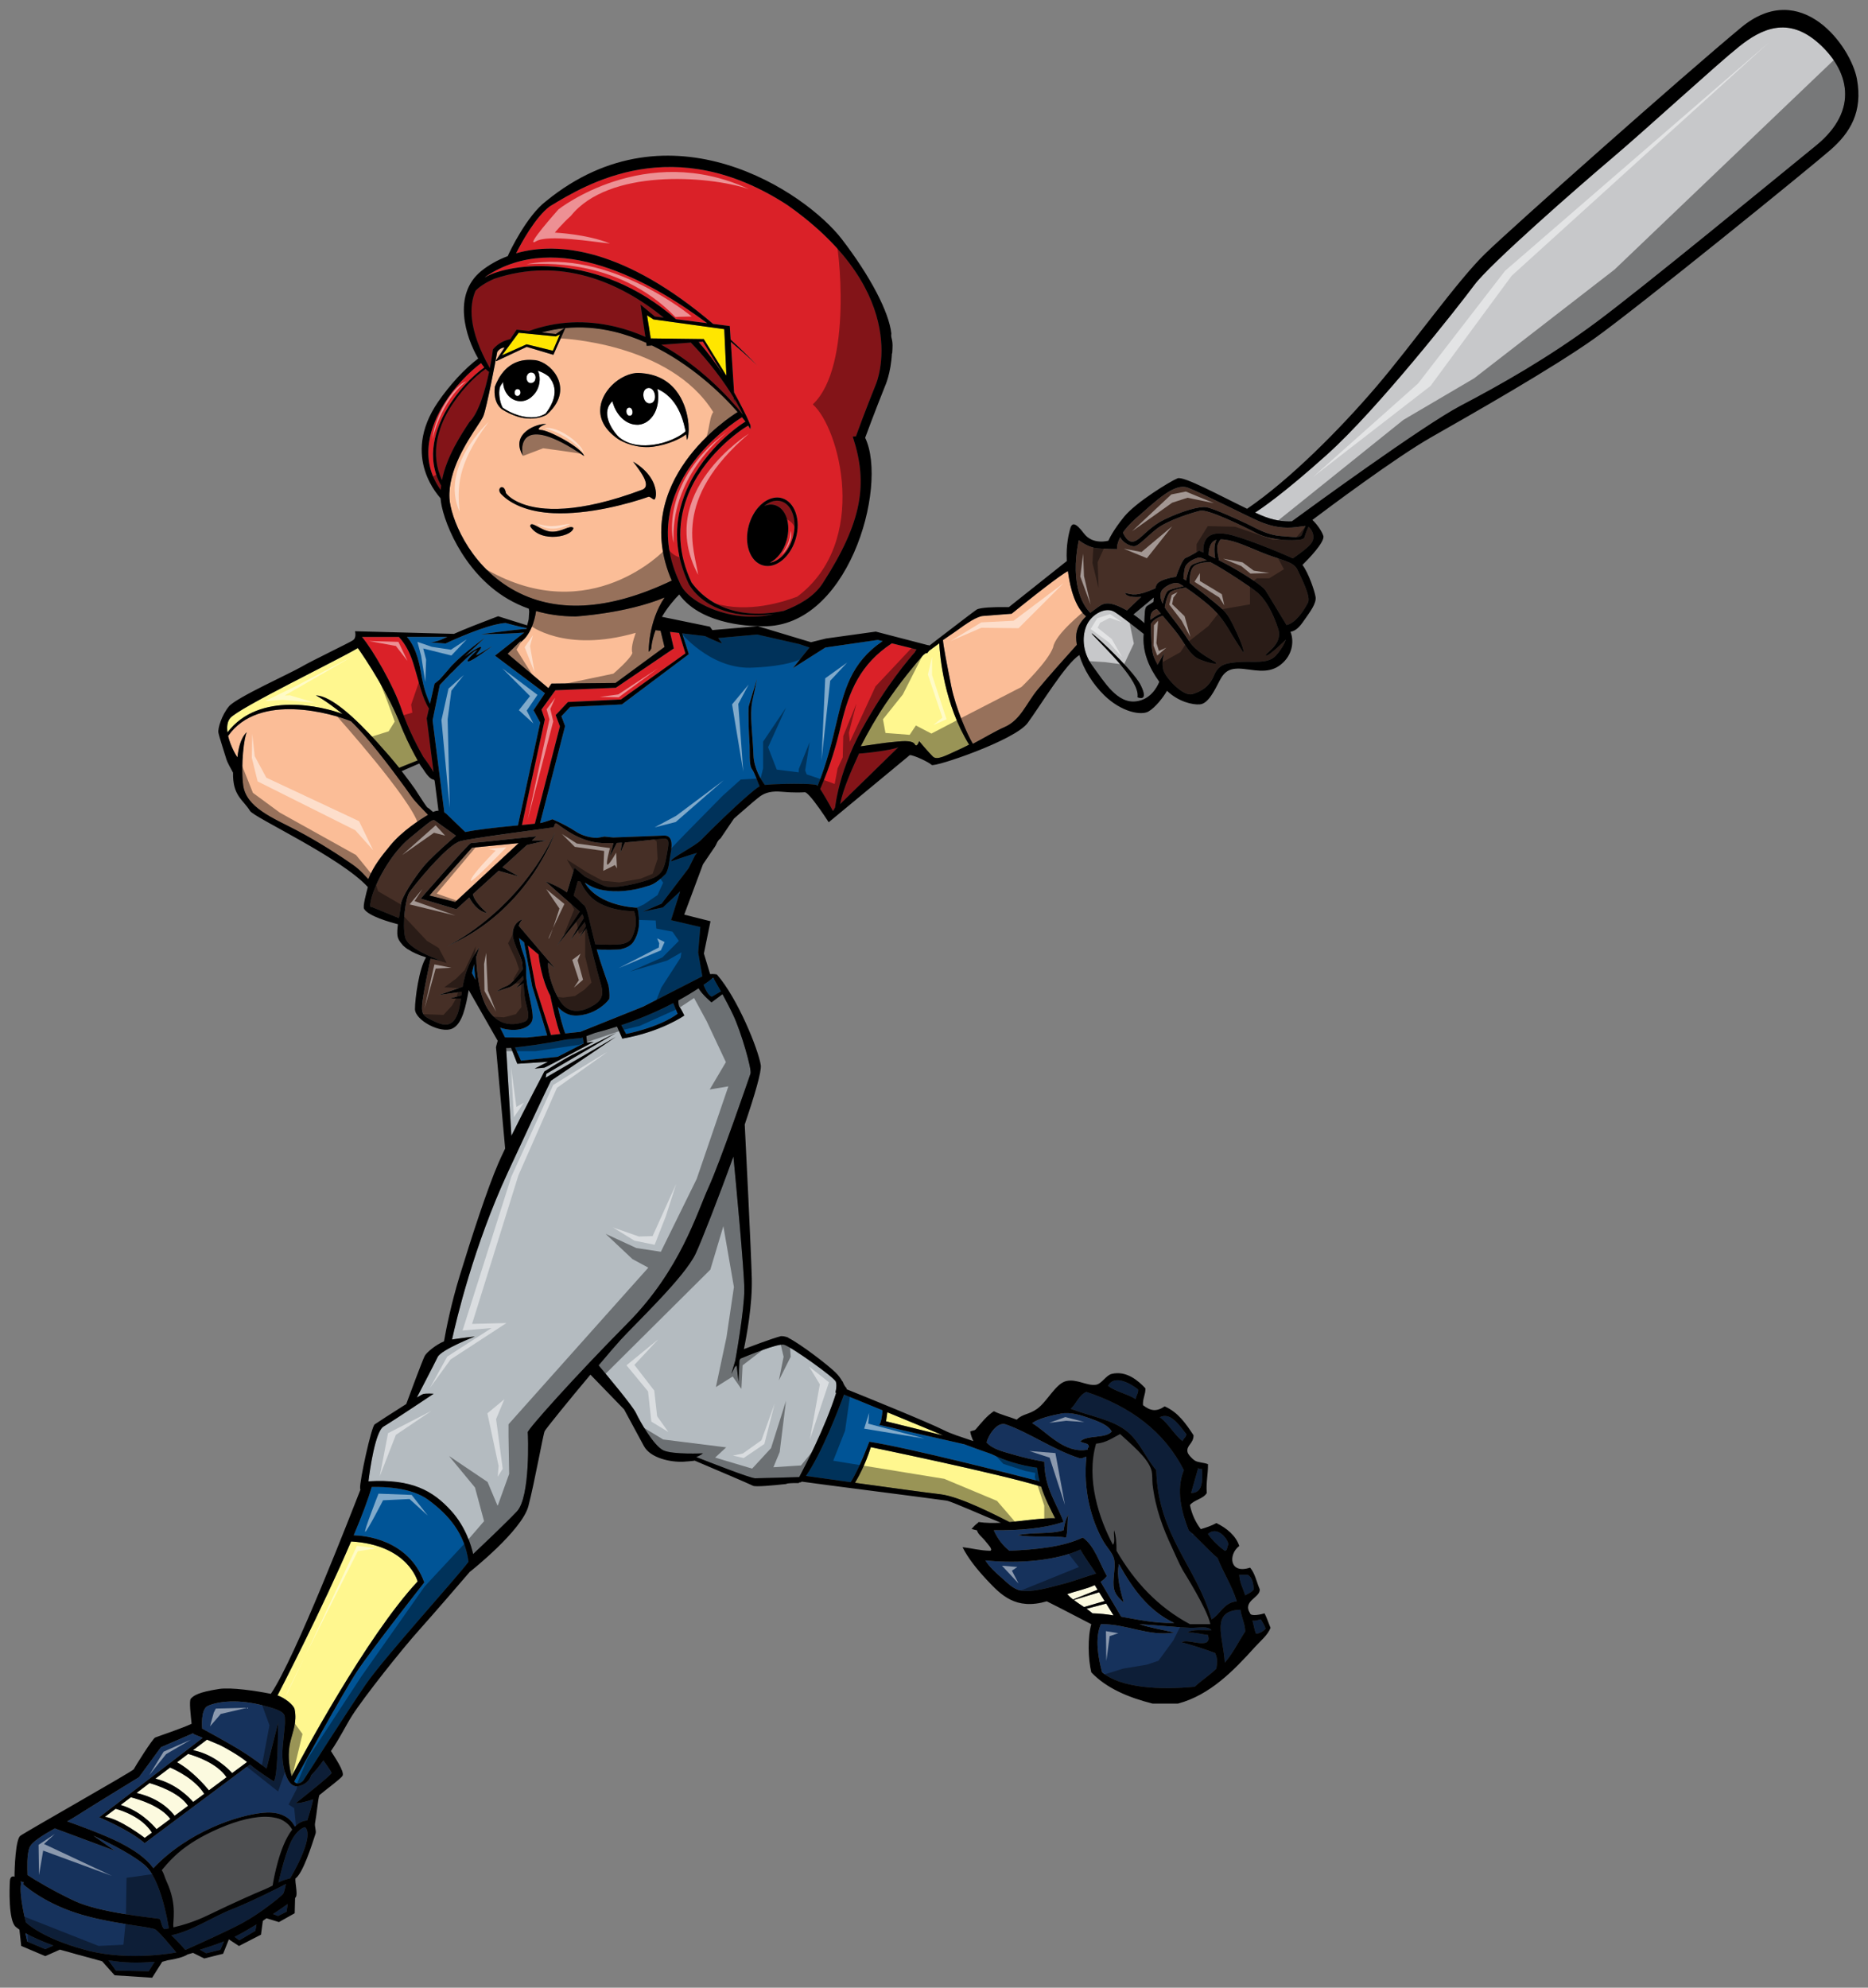
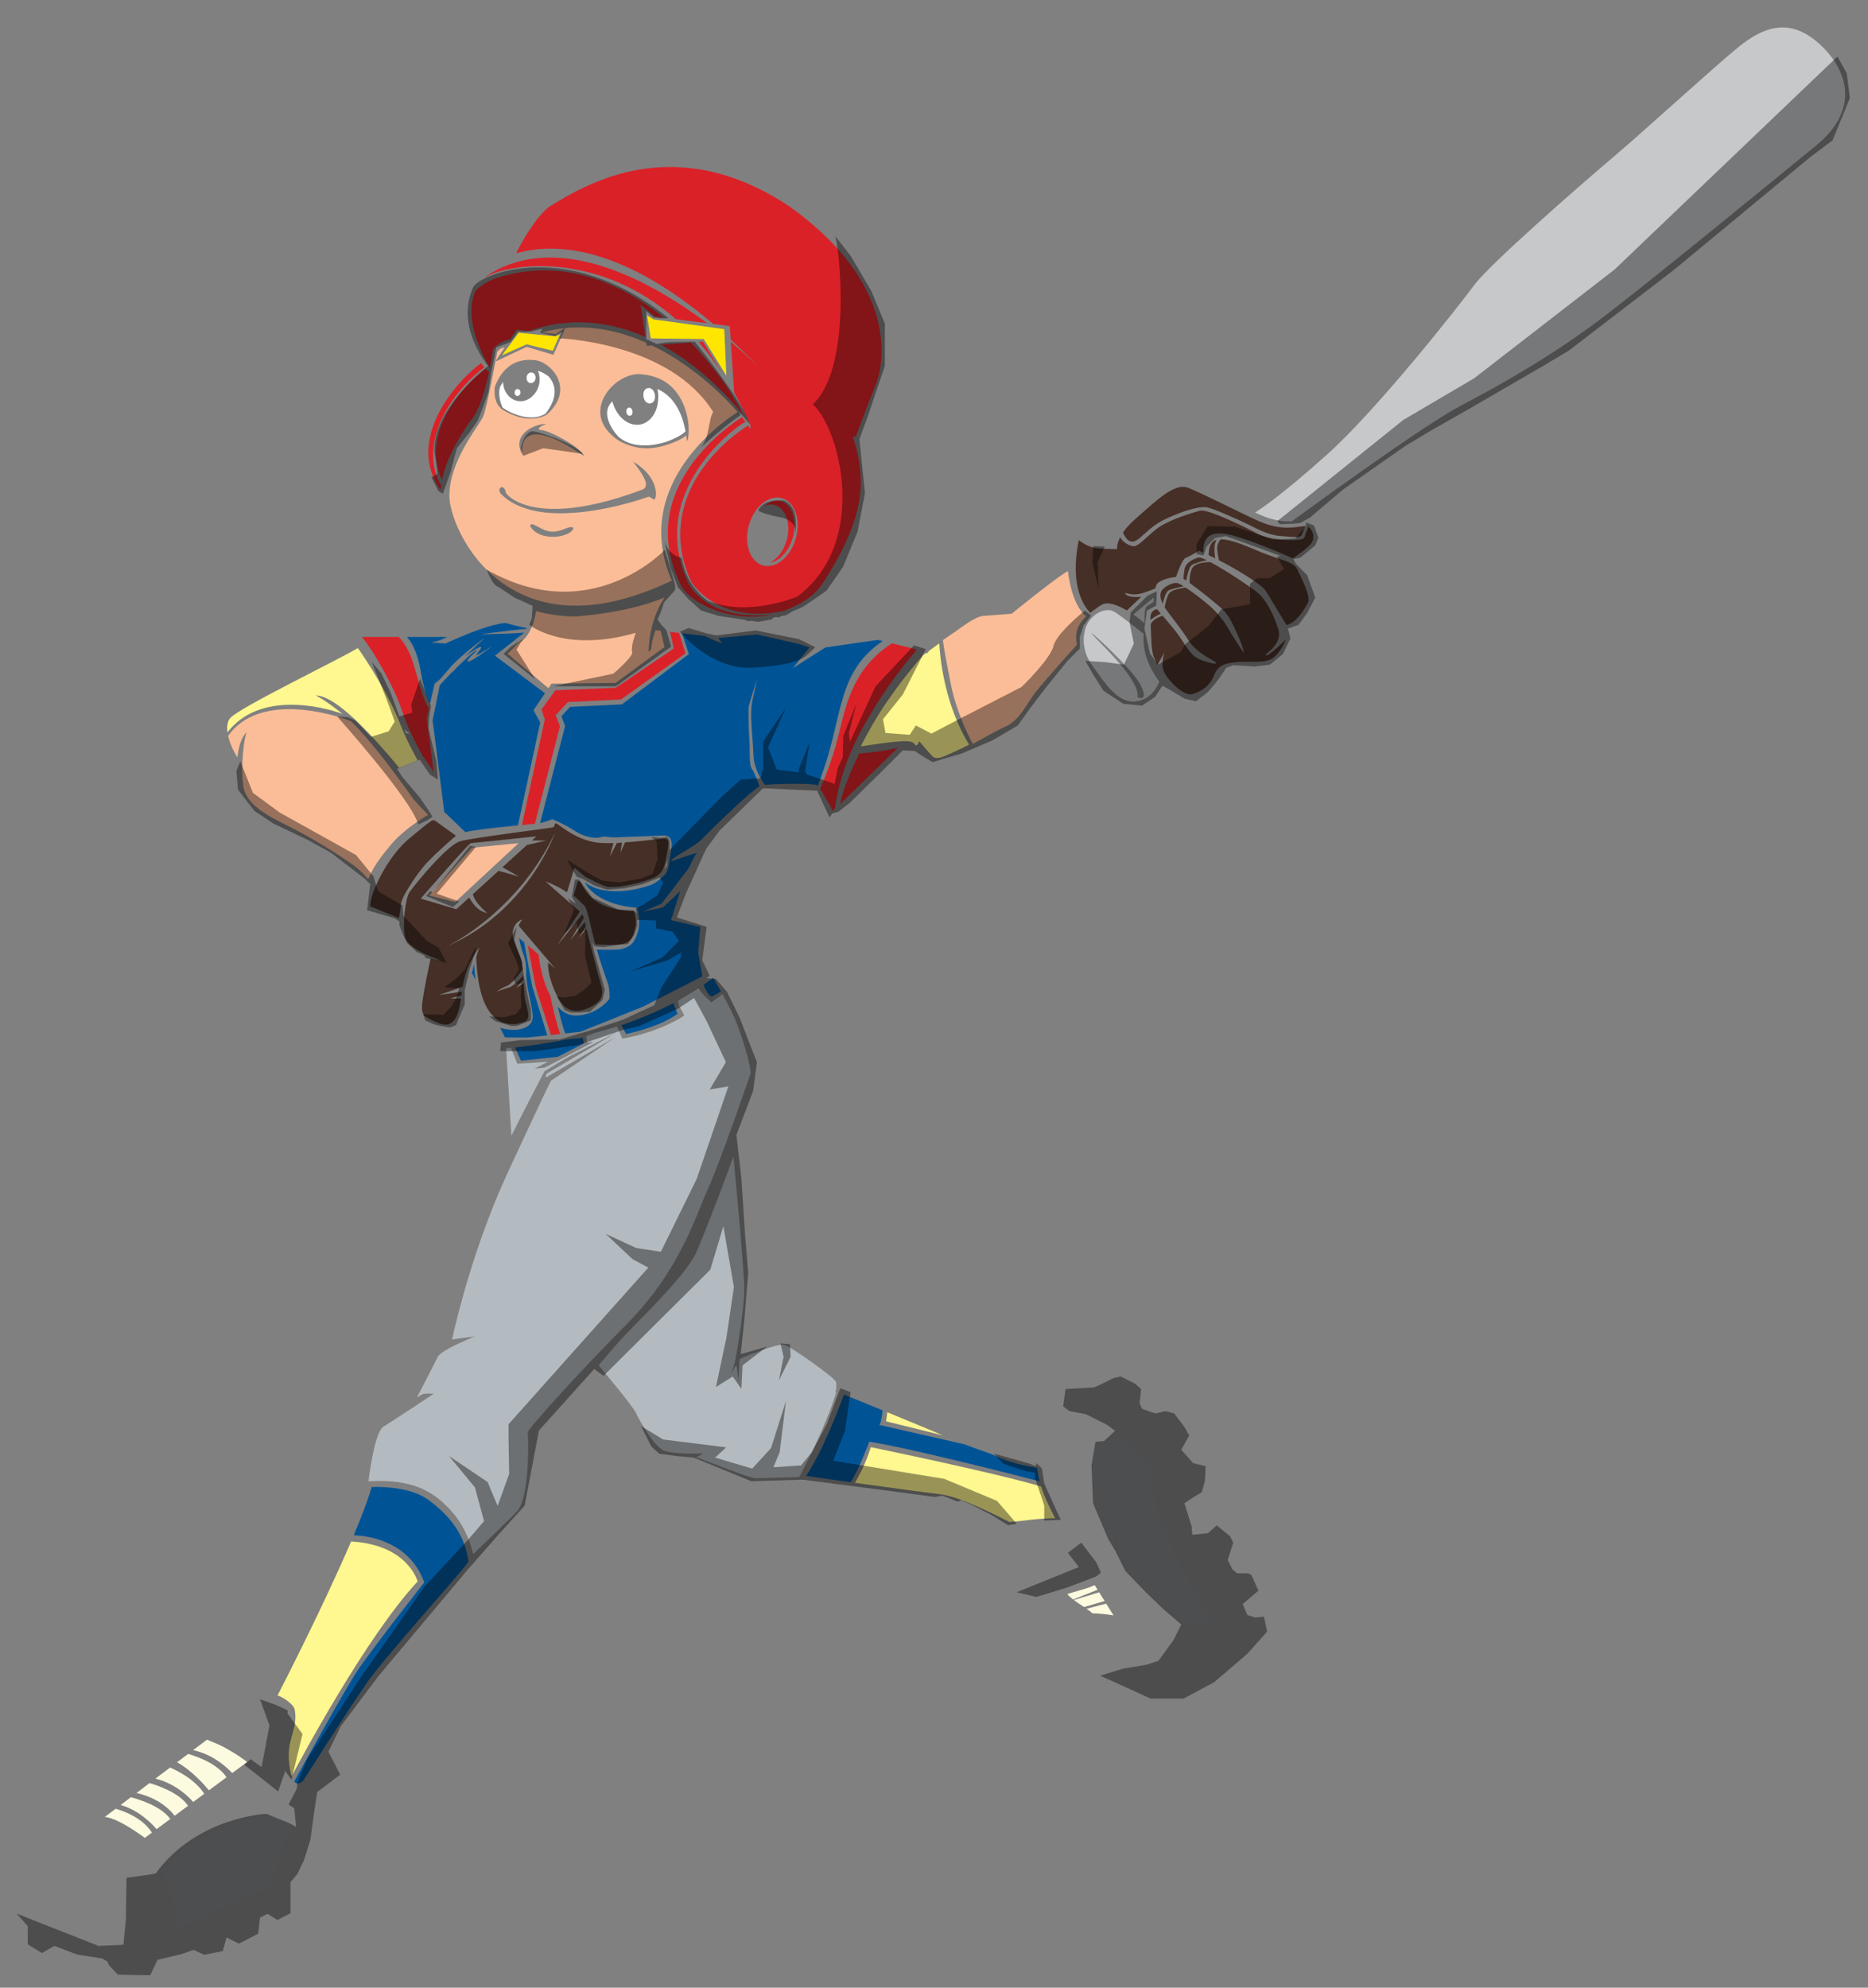
<svg xmlns="http://www.w3.org/2000/svg" version="1.1" id="Layer_3" x="0px" y="0px" width="188px" height="200px" viewBox="0 0 188 200" enable-background="new 0 0 188 200" xml:space="preserve">
  <rect x="0" y="0" width="188" height="200" fill="#808080" stroke="none" />
  <path id="color11" fill="#FFE600" d="M73.105,37.798l-2.278-3.681l-5.333-0.067l-0.374-2.319l0.651,0.41l7.12,0.979L73.105,37.798z   M52.202,33.485l-1.682,2.269l2.478-1.109l2.644,0.645l0.706-1.644l-0.413,0.202L52.202,33.485z" />
  <path id="color10" fill="#DA2128" d="M42.945,72.285l0.69,5.412c-0.21-0.378-0.532-0.867-1.031-1.533  c-0.404-0.706-1.501-2.709-2.177-4.737c-0.405-1.218-1.158-2.779-1.95-4.193c-0.732-1.309-1.496-2.492-2.048-3.144h3.713  c0.067,0.07,0.153,0.173,0.239,0.278c0.354,0.435,0.829,1.167,1.191,2.32c0.612,1.942,0.897,3.498,1.598,4.6L42.945,72.285z   M78.601,50.433c-0.127-0.036-0.26-0.054-0.394-0.054c-0.428,0-0.877,0.188-1.285,0.528c0.348-0.143,0.707-0.18,1.053-0.083  c1.123,0.317,1.656,1.903,1.194,3.544c-0.302,1.071-0.955,1.89-1.684,2.248c0.971-0.138,1.915-1.161,2.301-2.531  C80.265,52.391,79.732,50.753,78.601,50.433z M70.316,34.411c0.834,0.952,1.643,2.018,2.418,3.199l-1.995-3.23L70.316,34.411z   M69.528,34.47l-2.972,0.22c3.853,2.116,6.782,5.24,8.222,7.038c-0.215-0.46-0.502-0.997-0.854-1.586l0.02,0.313l-0.107-0.452  C72.856,38.388,71.392,36.398,69.528,34.47z M68.032,32.119l3.138,0.399c-5.707-4.254-15.1-9.482-22.269-4.703  c-0.035,0.031-0.07,0.065-0.107,0.1C51.277,26.421,60.25,25.272,68.032,32.119z M82.802,58.691c-0.895,1.387-2.421,2.2-3.922,2.78  c-5.691,1.148-8.375-1.6-9.273-2.854c-1.346-2.841-1.507-5.708-0.477-8.521c1.531-4.186,5.396-6.846,6.173-7.274  c0.097,0.146,0.172,0.272,0.217,0.365c0,0,0.053-0.352-0.012-0.455c-0.513-1.159-1.057-2.232-1.625-3.238l-0.331-5.097  c1.693,1.413,2.709,2.431,2.709,2.431c-0.929-0.96-1.835-1.842-2.724-2.663l-0.088-1.358l-1.678-0.214  c-8.864-7.549-15.567-8.333-19.829-7.103c0.556-1.119,1.956-3.651,3.38-4.722c3.735-2.272,12.484-7.592,23.942-0.126  c12.75,8.998,8.922,17.951,8.889,18.026c-0.016,0.029-1.214,3.02-2.008,5.232l-0.321,0.029l0.033,0.104  C87.363,48.668,86.792,52.509,82.802,58.691z M78.687,50.124c-0.798-0.225-1.727,0.157-2.428,0.992  c-0.397,0.478-0.706,1.074-0.89,1.724c-0.526,1.865,0.105,3.681,1.409,4.049c0.081,0.023,0.164,0.04,0.247,0.05  c0.077,0.011,0.155,0.016,0.233,0.016c1.188,0,2.381-1.17,2.836-2.782C80.621,52.308,79.99,50.491,78.687,50.124z M69.329,58.778  c-1.397-2.947-1.563-5.896-0.501-8.792c1.606-4.392,5.447-7.146,6.196-7.557c-0.103-0.137-0.219-0.286-0.347-0.445  c-0.815,0.497-10.864,6.955-6.261,16.665c0.614,1.59,3.324,3.047,6.18,3.34c1.169,0.121,2.275,0.043,3.296-0.208  c-0.649,0.092-1.259,0.137-1.824,0.137C72.105,61.918,70.104,60.104,69.329,58.778z M61.95,32.878  c1.044,0.247,2.046,0.598,3.003,1.02l-0.489-3.249l1.441,1.2l0.896,0.114c-4.461-3.612-10.388-6.144-17.052-3.912  c-0.962,0.42-1.533,0.833-1.887,1.203c-0.636,1.442-0.776,3.873,1.438,7.79c0.207-1.051,0.309-1.838,0.314-1.892  c0.543-0.637,1.146-0.889,1.74-1.021l0.644-0.956l1.233,0.138C56.034,32.295,58.938,32.166,61.95,32.878z M44.964,41.19  c1.026-1.759,2.55-3.35,3.776-4.217c-0.102-0.125-0.211-0.273-0.323-0.439c-1.2,0.904-2.655,2.355-3.763,4.154  c-1.232,2.001-2.603,5.434-0.303,8.609c0.011-0.147,0.023-0.294,0.043-0.44C42.769,45.985,43.919,42.982,44.964,41.19z   M48.87,37.122c-1.112,0.791-2.64,2.315-3.737,4.197c-0.96,1.644-1.916,4.345-0.649,6.985c0.465-2.351,1.899-4.532,2.751-5.825  c0.964-0.946,1.615-3.282,1.989-5.065c-0.001,0-0.003,0.002-0.003,0.002C49.127,37.373,49.007,37.272,48.87,37.122z M67.428,63.58  l0.389,1.665l-5.836,3.959l-6.015,0.249l-0.067,0.002l-1.403,1.938l0.334,0.998l-1.85,8.54l-0.246,1.133l-0.205,0.95  c0.005,0,0.008,0,0.012-0.001c0.511-0.049,0.938-0.092,1.287-0.131l2.522-9.797l-0.425-1.133l1.236-1.314l5.33-0.255l6.493-4.638  l-0.64-2.056L67.428,63.58z M55.373,100.176c-0.852-1.623-1.116-3.574-1.176-4.136l-1.07-0.904l0.785,4.189l1.538,4.814l0.928-0.1  c-0.37-0.972-0.797-2.896-0.998-3.849C55.377,100.185,55.376,100.18,55.373,100.176z M89.753,64.731  c-3.161,2.087-4.288,4.754-5.114,8.231c-0.471,1.986-1.001,3.898-2.096,6.439c0.023,0.034,0.043,0.057,0.067,0.094  c0.063,0.095,0.132,0.204,0.198,0.313c0.479,0.773,1.025,1.805,1.025,1.805l0.206-0.364c0.108-0.799,0.39-2.454,1.206-4.612  c0.377-0.998,0.858-2.093,1.509-3.28c2.432-4.435,4.789-7.123,5.347-7.765c-0.03-0.01,0.071-0.141,0.146-0.248L89.753,64.731z   M84.549,80.911l5.871-5.734c-0.524,0.303-3.558,0.646-3.962,0.643C85.713,77.463,84.872,79.307,84.549,80.911z" />
  <path id="color9" fill="#B4BBC0" d="M53.114,144.113c0.036,0.263,0.271,6.526-1.092,7.964c-1.203,1.27-3.81,3.731-4.404,4.291  c-0.189-0.833-0.751-2.734-2.206-4.343c-1.868-2.061-3.998-3.23-8.329-2.977c0.133-1.085,0.672-5.001,1.519-5.509  c0.985-0.588,5.047-3.302,5.047-3.302s-0.746-0.05-1.061,0.03c-0.066,0.018-0.301,0.15-0.635,0.35  c0.008-0.015,0.015-0.026,0.021-0.037c0,0,1.726-3.31,2.076-4.039c0.351-0.732,3.739-2.063,3.739-2.063s-1.375,0.158-2.292,0.3  c0.422-1.935,2.185-9.412,5.624-16.838c3.998-8.622,4.33-9.199,4.33-9.199l6.537-4.415l-7.072,4.109l0.07-0.39l7.067-4.146  c0,0-3.8,1.919-4.529,2.284c-0.731,0.364-2.733,1.623-2.733,1.623s-1.877,3.561-3.322,6.476l-0.532-8.831  c0.207,0.001,0.386-0.002,0.498-0.017l0.628,1.604l3.085-0.202l-1.337,0.687c0,0,0.811-0.071,0.971-0.093  c0.161-0.022,4.977-2.609,4.977-2.609l-0.681,0.091l-0.065-0.657l0.848-0.317c0.735-0.19,1.484-0.405,2.238-0.646l0.53,1.216  c3.925-0.685,6.244-2.327,6.244-2.327s-0.342-0.712-0.482-0.845c-0.089-0.083-0.116-0.428-0.124-0.673  c0.796-0.437,1.474-0.851,2.039-1.223c0.349,0.63,1.302,1.42,1.302,1.42l1.105-0.825c0.363,0.667,0.76,1.416,1.073,2.085  c0.809,1.712,1.892,5.472,1.748,5.909c-0.146,0.438-3.059,8.914-4.229,11.462c-1.171,2.549-2.814,8.272-8.151,13.662  C57.814,138.545,53.08,143.852,53.114,144.113z M84.122,139.033c-0.14-0.439-4.541-3.558-5.22-3.73  c-0.616-0.156-3.786,1.15-4.382,1.401l-0.104,0.183l-0.092,2.146l-0.187-1.649l-0.096,0.172l-0.012-0.172l-0.427,0.875l0.393-1.342  c0,0,0.917-5.019,0.913-7.181c-0.006-1.891-0.878-11.085-1.097-13.368c-1.527,4.228-3.228,8.548-3.784,9.743  c-1.11,2.389-6.058,7.042-7.59,8.73c-0.444,0.488-1.259,1.436-2.192,2.542c0.935,1.107,3.436,4.101,3.762,4.795  c0.402,0.857,1.803,3.321,2.765,3.76c0.962,0.44,3.978,0.298,3.978,0.298s-0.236,0.195-0.678,0.373  c1.2,0.473,5.446,2.14,5.939,2.136c0.506-0.002,3.693-0.1,4.423-0.121c0.435-0.81,2.638-5.002,3.727-8.501l-0.092,0.018  C84.069,140.141,84.266,139.47,84.122,139.033z" />
-   <path id="color8" fill="#FBBD97" d="M41.497,80.253c0.258,0.37,1.147,1.29,1.586,1.736c-0.774,0.458-2.619,1.63-3.801,3.079  c-0.841,1.03-1.688,2.045-2.211,3.389c-0.196-0.16-0.705-0.847-1.586-1.463c-1.145-0.803-3.32-2.232-5.649-3.455  c-2.332-1.222-5.082-2.276-5.366-4.553c-0.252-2.022,0.103-4.886,0.37-5.306c0,0-0.729,0.477-0.945,2.521  c-0.142-0.176-0.702-1.146-0.936-2.141l0.001-0.011c3.108-4.44,10.577-2.218,12.367-1.477c0.795,0.753,1.759,1.87,2.699,3.046  c1.039,1.298,2.028,2.63,2.688,3.541C41.129,79.73,41.418,80.139,41.497,80.253z M51.67,84.889l-4.172,0.407l-2.788,3.136  l-1.492,1.678l1.369,0.342l1.228,0.308l6.382-5.921l-0.437,0.043L51.67,84.889z M56.817,33.019c-0.776,0.08-1.548,0.228-2.309,0.435  l1.428,0.16L56.817,33.019z M74.241,41.463c-0.799,0.489-10.929,7.016-6.633,16.958c-6.4,3.056-11.826,3.34-16.127,0.832  c-4.428-2.583-6.141-7.327-6.243-9.094c-0.16-2.796,1.759-5.709,2.79-7.274c0.305-0.462,0.524-0.795,0.613-1.011  c0.347-0.83,1.266-5.715,1.4-6.455c0.165-0.276,0.518-0.477,0.737-0.434L49.9,36.291l0.05,0.049l3.06-1.438l2.685,0.801l1.196-2.692  c1.591-0.153,3.212-0.039,4.859,0.35c1.142,0.27,2.242,0.66,3.291,1.129l0.047,0.309l0.53-0.039  C69.486,36.633,72.581,39.544,74.241,41.463z M54.43,43.264c-0.55-0.042,0.085-0.466,0.551-0.593  c-0.762-0.127-3.768,0.889-2.328,3.218c-0.255-0.635-0.551-4.573,6.139,0C58.493,45,55.191,43.264,54.43,43.264z M50.511,41.177  c0.461,0.294,1.041,0.585,1.649,0.763c1.498,0.439,2.575-0.074,2.59-0.083c0.049-0.026,0.193-0.076,0.239-0.106  c0.252-0.214,0.456-0.431,0.635-0.648c1.096-1.334,0.868-2.679,0.17-3.619c-0.57-0.768-1.447-1.268-2.169-1.261  c-0.202-0.018-0.394-0.018-0.577-0.007c-1.392,0.077-2.279,0.893-2.815,1.792c-0.041,0.068-0.073,0.137-0.109,0.205  c-0.128,0.236-0.24,0.473-0.323,0.702C49.611,40.623,50.473,41.117,50.511,41.177z M57.714,53.12  c-0.373-0.346-1.17,0.466-2.285,0.372c-0.994-0.084-2.034-1.185-2.067-0.54c0.26,0.434,0.667,0.715,1.128,0.879  c0.945,0.337,2.116,0.179,2.756-0.181C57.51,53.501,57.689,53.318,57.714,53.12z M65.934,49.07  c-0.056-0.218-0.142-0.455-0.272-0.703c-0.017-0.031-0.034-0.062-0.051-0.094c-0.045-0.075-0.09-0.15-0.139-0.227  c-0.01-0.015-0.02-0.029-0.029-0.045c-0.352-0.518-0.898-1.061-1.73-1.557c0.791,1.038,1.828,2.398,0.982,2.807  c-6.603,2.483-10.278,2.158-12.164,1.432c-0.598-0.23-1.017-0.497-1.289-0.731c-0.144-0.125-0.252-0.24-0.32-0.332  c-0.19-1.12-1.07-0.452-0.45,0.127c0.541,0.547,1.207,0.942,1.943,1.237c0.988,0.395,2.11,0.595,3.288,0.648  c1.767,0.079,3.636-0.153,5.309-0.49c1.769-0.356,3.313-0.824,4.251-1.156c0.167-0.059,0.471,0.317,0.597,0.268  C65.979,50.21,66.102,49.73,65.934,49.07z M69.312,43.218c0-0.135-0.009-0.285-0.018-0.436c-0.003-0.042-0.002-0.078-0.006-0.12  c-0.002-0.026-0.006-0.054-0.009-0.08c-0.087-0.89-0.37-1.978-0.985-2.92c-0.658-1.006-1.702-1.837-3.301-2.067  c-0.148-0.021-0.296-0.043-0.453-0.054c-0.08-0.013-0.166-0.015-0.251-0.017c-0.871-0.025-1.961,0.476-2.75,1.285  c-1.256,1.288-1.966,3.504,0.604,5.325c0.554,0.392,1.96,0.991,3.471,0.825c0.056-0.006,0.108-0.012,0.16-0.019  c1.409-0.183,2.772-0.811,3.28-1.242c0.029,0.183,0.055,0.372,0.076,0.567c0.09-0.113,0.151-0.42,0.171-0.823  C69.306,43.368,69.312,43.3,69.312,43.218z M109.308,62.021c-0.721-0.61-1.155-1.602-1.421-2.511  c-0.067-0.228-0.123-0.447-0.171-0.657c-0.15-0.674-0.214-1.222-0.24-1.389c-0.407,0.21-1.339,0.893-2.329,1.653  c-0.243,0.187-0.488,0.377-0.731,0.566c-0.159,0.124-0.314,0.245-0.468,0.367c-1.155,0.909-2.132,1.703-2.132,1.703  s-1.634,0.128-2.513,0.197c-0.157,0.012-0.298,0.022-0.392,0.03c-0.138,0.011-0.297,0.061-0.464,0.126  c-0.404,0.157-0.89,0.453-1.47,0.854c-0.269,0.186-0.557,0.393-0.864,0.615c-0.305,0.22-0.844,0.56-1.212,0.831  c0.034,0.523,0.366,2.31,0.837,4.644c0.446,2.206,1.622,4.889,2.175,5.794c0.945-0.488,2.248-1.277,3.189-1.687  c1.607-0.699,2.165-2.347,3.316-3.755c0.975-1.194,3.277-3.762,3.958-4.518c-0.048-0.283-0.072-0.544-0.074-0.771  C108.301,63.193,108.776,62.521,109.308,62.021z M57.932,62.026c-1.507,0-2.829-0.212-3.979-0.545  c-0.386,2.521-1.598,3.156-1.598,3.156c0.005-0.005,0.056-0.098,0.121-0.22l-1.39,1.364l1.642,1.384l1.879,1.584l0.583,0.493  l0.308-0.455l2.191-0.022l0.586-0.006l2.636-0.026l1.037-0.01l4.93-3.622l-0.395-1.633l-0.509-0.06  c-0.219,0.581-0.382,1.204-0.438,1.861c-0.086,0.196-0.252,0.311-0.252,0.311s-0.058-3.013,1.601-5.456  C62.998,61.737,57.932,62.026,57.932,62.026z" />
+   <path id="color8" fill="#FBBD97" d="M41.497,80.253c0.258,0.37,1.147,1.29,1.586,1.736c-0.774,0.458-2.619,1.63-3.801,3.079  c-0.841,1.03-1.688,2.045-2.211,3.389c-0.196-0.16-0.705-0.847-1.586-1.463c-1.145-0.803-3.32-2.232-5.649-3.455  c-2.332-1.222-5.082-2.276-5.366-4.553c-0.252-2.022,0.103-4.886,0.37-5.306c0,0-0.729,0.477-0.945,2.521  c-0.142-0.176-0.702-1.146-0.936-2.141l0.001-0.011c3.108-4.44,10.577-2.218,12.367-1.477c0.795,0.753,1.759,1.87,2.699,3.046  c1.039,1.298,2.028,2.63,2.688,3.541C41.129,79.73,41.418,80.139,41.497,80.253z M51.67,84.889l-4.172,0.407l-2.788,3.136  l-1.492,1.678l1.369,0.342l1.228,0.308l6.382-5.921l-0.437,0.043L51.67,84.889z M56.817,33.019c-0.776,0.08-1.548,0.228-2.309,0.435  l1.428,0.16L56.817,33.019z M74.241,41.463c-0.799,0.489-10.929,7.016-6.633,16.958c-6.4,3.056-11.826,3.34-16.127,0.832  c-4.428-2.583-6.141-7.327-6.243-9.094c-0.16-2.796,1.759-5.709,2.79-7.274c0.305-0.462,0.524-0.795,0.613-1.011  c0.347-0.83,1.266-5.715,1.4-6.455c0.165-0.276,0.518-0.477,0.737-0.434L49.9,36.291l0.05,0.049l3.06-1.438l2.685,0.801l1.196-2.692  c1.591-0.153,3.212-0.039,4.859,0.35c1.142,0.27,2.242,0.66,3.291,1.129l0.047,0.309l0.53-0.039  C69.486,36.633,72.581,39.544,74.241,41.463z M54.43,43.264c-0.55-0.042,0.085-0.466,0.551-0.593  c-0.762-0.127-3.768,0.889-2.328,3.218c-0.255-0.635-0.551-4.573,6.139,0C58.493,45,55.191,43.264,54.43,43.264z M50.511,41.177  c0.461,0.294,1.041,0.585,1.649,0.763c1.498,0.439,2.575-0.074,2.59-0.083c0.049-0.026,0.193-0.076,0.239-0.106  c0.252-0.214,0.456-0.431,0.635-0.648c1.096-1.334,0.868-2.679,0.17-3.619c-0.57-0.768-1.447-1.268-2.169-1.261  c-0.202-0.018-0.394-0.018-0.577-0.007c-1.392,0.077-2.279,0.893-2.815,1.792c-0.041,0.068-0.073,0.137-0.109,0.205  c-0.128,0.236-0.24,0.473-0.323,0.702C49.611,40.623,50.473,41.117,50.511,41.177z M57.714,53.12  c-0.373-0.346-1.17,0.466-2.285,0.372c-0.994-0.084-2.034-1.185-2.067-0.54c0.26,0.434,0.667,0.715,1.128,0.879  c0.945,0.337,2.116,0.179,2.756-0.181C57.51,53.501,57.689,53.318,57.714,53.12z M65.934,49.07  c-0.056-0.218-0.142-0.455-0.272-0.703c-0.017-0.031-0.034-0.062-0.051-0.094c-0.045-0.075-0.09-0.15-0.139-0.227  c-0.01-0.015-0.02-0.029-0.029-0.045c-0.352-0.518-0.898-1.061-1.73-1.557c0.791,1.038,1.828,2.398,0.982,2.807  c-6.603,2.483-10.278,2.158-12.164,1.432c-0.598-0.23-1.017-0.497-1.289-0.731c-0.144-0.125-0.252-0.24-0.32-0.332  c-0.19-1.12-1.07-0.452-0.45,0.127c0.541,0.547,1.207,0.942,1.943,1.237c0.988,0.395,2.11,0.595,3.288,0.648  c1.767,0.079,3.636-0.153,5.309-0.49c1.769-0.356,3.313-0.824,4.251-1.156c0.167-0.059,0.471,0.317,0.597,0.268  C65.979,50.21,66.102,49.73,65.934,49.07z M69.312,43.218c0-0.135-0.009-0.285-0.018-0.436c-0.002-0.026-0.006-0.054-0.009-0.08c-0.087-0.89-0.37-1.978-0.985-2.92c-0.658-1.006-1.702-1.837-3.301-2.067  c-0.148-0.021-0.296-0.043-0.453-0.054c-0.08-0.013-0.166-0.015-0.251-0.017c-0.871-0.025-1.961,0.476-2.75,1.285  c-1.256,1.288-1.966,3.504,0.604,5.325c0.554,0.392,1.96,0.991,3.471,0.825c0.056-0.006,0.108-0.012,0.16-0.019  c1.409-0.183,2.772-0.811,3.28-1.242c0.029,0.183,0.055,0.372,0.076,0.567c0.09-0.113,0.151-0.42,0.171-0.823  C69.306,43.368,69.312,43.3,69.312,43.218z M109.308,62.021c-0.721-0.61-1.155-1.602-1.421-2.511  c-0.067-0.228-0.123-0.447-0.171-0.657c-0.15-0.674-0.214-1.222-0.24-1.389c-0.407,0.21-1.339,0.893-2.329,1.653  c-0.243,0.187-0.488,0.377-0.731,0.566c-0.159,0.124-0.314,0.245-0.468,0.367c-1.155,0.909-2.132,1.703-2.132,1.703  s-1.634,0.128-2.513,0.197c-0.157,0.012-0.298,0.022-0.392,0.03c-0.138,0.011-0.297,0.061-0.464,0.126  c-0.404,0.157-0.89,0.453-1.47,0.854c-0.269,0.186-0.557,0.393-0.864,0.615c-0.305,0.22-0.844,0.56-1.212,0.831  c0.034,0.523,0.366,2.31,0.837,4.644c0.446,2.206,1.622,4.889,2.175,5.794c0.945-0.488,2.248-1.277,3.189-1.687  c1.607-0.699,2.165-2.347,3.316-3.755c0.975-1.194,3.277-3.762,3.958-4.518c-0.048-0.283-0.072-0.544-0.074-0.771  C108.301,63.193,108.776,62.521,109.308,62.021z M57.932,62.026c-1.507,0-2.829-0.212-3.979-0.545  c-0.386,2.521-1.598,3.156-1.598,3.156c0.005-0.005,0.056-0.098,0.121-0.22l-1.39,1.364l1.642,1.384l1.879,1.584l0.583,0.493  l0.308-0.455l2.191-0.022l0.586-0.006l2.636-0.026l1.037-0.01l4.93-3.622l-0.395-1.633l-0.509-0.06  c-0.219,0.581-0.382,1.204-0.438,1.861c-0.086,0.196-0.252,0.311-0.252,0.311s-0.058-3.013,1.601-5.456  C62.998,61.737,57.932,62.026,57.932,62.026z" />
  <path id="color7" fill="#C7C8CA" d="M115.103,63.867c0.003-0.027,0.004-0.054,0.007-0.083c-0.697-0.558-2.247-1.782-2.935-2.21  c-0.904-0.56-2.275,0.235-2.769,1.25c-0.494,1.012-0.561,2.684,0.558,4.196c1.191,1.609,2.477,3.817,4.403,3.551  c1.398-0.192,2.057-1.35,2.313-1.97C115.617,67.131,114.971,65.58,115.103,63.867z M114.484,70.155  c0.277-1.638-3.287-4.953-4.445-6.212c-1.162-1.258,3.936,3.294,4.777,5.029C115.659,70.706,114.484,70.155,114.484,70.155z   M182.769,14.65c-4.445,3.614-17.366,14.251-22.16,17.808c-4.793,3.556-9.567,6.249-13.613,8.371  c-3.791,1.987-15.521,10.559-16.982,11.63c-0.817,0.034-1.882-0.086-3.13-0.629c-0.183-0.079-0.371-0.166-0.569-0.256  c0.539-0.34,2.793-1.843,7.228-5.825c5.142-4.614,13.27-14.963,14.825-17.062c1.554-2.098,10.404-9.838,13.871-12.775  c3.468-2.936,10.523-9.419,12.79-11.229c2.265-1.811,4.918-3.049,7.965-0.366C186.037,7.002,187.213,11.036,182.769,14.65z   M114.067,61.826l2.05-1.702c-0.015,0.166-0.026,0.321-0.032,0.445c-0.126,0.084-0.395,0.262-0.635,0.407  c-0.251,0.149-0.239,0.678-0.281,1.735C114.941,62.493,114.57,62.169,114.067,61.826z" />
  <path id="color6" fill="#462F26" d="M42.646,87.166c-0.918,1.109-2.257,3.136-2.292,3.822c-0.019,0.317-0.117,0.838-0.207,1.39  l-2.736-1.122c0,0-0.343,0.267,0-0.992c0.345-1.261,1.796-4.28,3.859-5.962c2.064-1.681,2.255-1.911,2.522-1.719  c0.171,0.123,1.018,0.731,1.603,1.152c0.213,0.153,0.393,0.283,0.492,0.353c-0.155,0.134-0.394,0.341-0.672,0.588  C44.396,85.401,43.214,86.482,42.646,87.166z M63.869,91.853c-0.03-0.108-0.056-0.174-0.056-0.174s-1.987,0.076-3.631-0.879  c-0.897-0.522-1.448-1.393-1.768-2.08l-0.263-0.063l-0.42,1.47c0.48,0.332,0.891,0.865,1.008,0.924  c0.362,0.183,0.665,2.087,1.174,3.964c0.631,0.035,2.217,0.098,2.792-0.052c0.726-0.188,0.916-0.497,1.185-1.45  c0.195-0.698,0.064-1.354-0.021-1.656C63.869,91.854,63.869,91.854,63.869,91.853z M67.102,86.022  c-0.192,1.032-0.307,1.874-1.377,2.331c-1.068,0.458-3.782,1.108-4.738,0.842c-0.521-0.147-1.997-0.944-2.127-0.994l-1.043-0.889  l-0.756,2.478c-0.989-0.694-2.15-1.095-2.15-1.095s2.101,1.873,2.904,2.562c0.242,0.206,0.412,0.348,0.541,0.467l-2.3,3.43  l2.543-3.152c0.064,0.103,0.109,0.218,0.156,0.376c-0.327,0.499-1.36,2.24-1.36,2.24l1.459-1.841  c0.024,0.104,0.058,0.249,0.104,0.43l-0.722,1.222l0.773-1.009c0.371,1.511,1.181,4.667,1.404,5.402  c0.268,0.879,0.42,1.643-0.612,2.292c-1.03,0.649-2.406,1.033-3.324-0.229c-0.131-0.181-0.254-0.385-0.369-0.602  c-0.016-0.028-0.029-0.058-0.045-0.086c-0.108-0.21-0.212-0.43-0.306-0.656l-0.001-0.005h-0.001c-0.152-0.369-0.28-0.748-0.38-1.108  c-0.009-0.034-0.019-0.067-0.027-0.101c-0.025-0.099-0.049-0.195-0.07-0.29c-0.019-0.09-0.036-0.177-0.051-0.262  c-0.015-0.077-0.026-0.151-0.036-0.223c-0.013-0.102-0.023-0.2-0.028-0.289c-0.002-0.036-0.003-0.071-0.004-0.104  c-0.001-0.112,0.002-0.216,0.018-0.297l0.69,0.584l-3.658-4.291c0.063-0.224,0.179-0.433,0.373-0.639c0,0-0.766,0.154-0.955,1.146  c-0.192,0.994,0.803,2.407,0.917,3.249c0.022,0.17,0.043,0.385,0.061,0.625c-0.271,0.383-1.086,1.477-1.589,1.667  c-0.22,0.082-0.4,0.176-0.561,0.267c-0.286,0.162-0.472,0.307-0.472,0.307s0.233-0.085,0.514-0.181  c0.254-0.088,0.548-0.186,0.746-0.24c0.347-0.094,1.103-0.781,1.404-1.172c0.009,0.132,0.017,0.267,0.025,0.403l-0.741,0.847  l0.762-0.508c0.039,0.629,0.086,1.235,0.155,1.617c0.152,0.84,0.649,1.986-0.039,2.253c-0.293,0.115-1.199,0.436-2.153,0.102  c-0.996-0.347-2.04-1.42-2.498-4.182c-0.117-0.704-0.201-1.505-0.23-2.445c0.188-0.603,0.335-0.963,0.335-0.963  c-0.387,0.508-0.683,1-0.917,1.479c-0.437,0.892-0.649,1.731-0.784,2.501l-2.388,0.831l2.31-0.334  c-0.018,0.128-0.036,0.254-0.053,0.373l-1.147,0.307h1.106c-0.082,0.579-0.166,1.103-0.342,1.564  c-0.612,1.605-1.72,1.031-2.597,0.612c-0.881-0.419-1.108-0.612-0.919-1.988c0.163-1.174,0.661-3.547,0.803-4.213  c0.318,0.078,0.66,0.146,1.032,0.202c0,0-0.432-0.142-0.994-0.378c0-0.002,0.002-0.005,0.002-0.005l-0.017-0.004  c-0.993-0.419-2.389-1.145-2.583-1.945c-0.305-1.261,0.038-3.936,0.421-4.508c0.292-0.439,2.328-2.998,3.886-4.349  c0.477-0.415,0.911-0.719,1.234-0.809c0.289-0.081,0.881-0.188,1.619-0.306c0.905-0.145,2.035-0.306,3.162-0.462  c0.181-0.025,0.359-0.049,0.539-0.074c0.548-0.075,1.081-0.146,1.573-0.213c1.4-0.188,2.464-0.331,2.505-0.359  c0.114-0.076,0.076-0.421,0.267-0.381c0.192,0.038,1.987,1.719,4.241,1.947c0.442,0.045,0.964,0.052,1.518,0.035l-0.37,1.379  l0.713-1.392c0.172-0.008,0.345-0.019,0.519-0.03L62.44,85.79l0.463-1.024c1.969-0.146,3.957-0.455,4.161-0.352  C67.368,84.57,67.291,84.991,67.102,86.022z M44.574,91.083l1.337,0.398l0.02,0.002v0.002l1.297-1.181  c0.204,0.393,0.815,1.409,1.799,1.563c0,0-1.271-1.042-1.435-1.894l2.589-2.356l2.056,0.581l-1.668-0.934l2.457-2.237l1.961-0.459  h-1.455l0.461-0.42c0,0-0.682,0.073-1.603,0.171c-0.977,0.104-2.222,0.236-3.229,0.341c-0.967,0.101-1.714,0.176-1.777,0.176  c-0.097,0-1.358,1.396-2.595,2.792c-1.236,1.395-2.447,2.789-2.447,2.789L44.574,91.083z M55.865,83.769  c-3.034,6.459-8.103,9.878-10.068,11.017c-0.509,0.295-0.821,0.445-0.821,0.445c0.294-0.126,0.566-0.27,0.845-0.406  C53.362,91.144,55.865,83.769,55.865,83.769z M114.068,54.492c0.721-0.142,1.438-1.402,3.137-2.223  c1.697-0.82,3.46-1.346,4.201-1.232c0.739,0.115,3.369,1.325,4.219,1.733c0.848,0.406,1.888,1.057,3.271,1.164  c1.385,0.105,1.997,0.23,2.136-0.167c0.096-0.269,0.261-0.635,0.355-0.847c-0.164,0.012-0.43,0.057-0.913,0.116  c-1.191,0.152-2.405,0.017-3.83-0.616c-1.427-0.633-5.723-2.819-7.082-3.343c-1.359-0.523-3.167,1.28-5.258,3.104  c-0.599,0.522-1.006,0.994-1.284,1.407C113.157,53.917,113.518,54.599,114.068,54.492z M128.637,63.267  c-0.527-1.621-1.266-2.996-2.181-3.727c-0.664-0.527-3.121-2.173-4.644-2.984c-0.453,0.002-1.214,0.059-1.622,0.381  c-0.44,0.347-0.474,1.252-0.461,1.72c1.013,0.723,2.41,1.871,2.942,2.324c0.799,0.685,1.057,1.065,1.816,2.725  c0.762,1.659,0.669,1.953,0.669,1.953c0.198,0.328-0.71-1.032-1.171-1.799c-0.461-0.766-0.932-1.647-1.923-2.6  c-0.728-0.701-1.933-1.609-2.735-2.14c-0.573,0.074-1.386,0.232-1.631,0.548c-0.251,0.324-0.404,1-0.48,1.438  c0.046,0.077,0.096,0.155,0.154,0.234c0.578,0.815,1.526,1.943,2.247,3.09c0.719,1.147,2.088,1.785,2.632,2.145  c0.545,0.357-0.443,0.206-1.508-0.228c-1.064-0.432-1.512-1.715-2.523-2.955c-0.412-0.504-0.842-1.015-1.211-1.442  c-0.31,0.104-0.95,0.367-1.194,0.846c0.05,1.167,0.024,2.658,0.327,3.337c0.346,0.775,0.346,0.775,0.346,0.775l0.705-1.258  c0,0-0.425,1.178-0.016,2.006c0.408,0.828,1.967,2.425,2.807,2.188c0.841-0.237,1.721-0.707,2.201-1.893  c0.482-1.182,1.336-1.249,2.588-1.347c1.254-0.098,2.829,0.236,3.619-0.628c0.793-0.864,1.018-1.626,1.018-1.626  s-1.755,1.741-1.995,1.589C127.172,65.788,129.165,64.888,128.637,63.267z M126.889,55.552c-1.787-0.75-3.028-1.295-4.053-1.278  c-0.141,0.192-0.336,0.519-0.336,0.848c-0.003,0.347,0.109,0.914,0.183,1.252c0.386,0.196,0.786,0.407,1.166,0.62  c1.439,0.805,3.189,1.929,3.513,2.418c0.28,0.422,1.496,2.472,2.119,3.485c1.021-0.237,1.872-1.701,2.16-2.272  c0.298-0.596-0.648-2.416-1.061-3.298C130.167,56.44,128.844,56.373,126.889,55.552z M131.799,53.105  c-0.044-0.047-0.075-0.084-0.107-0.112c-0.121,0.278-0.337,0.792-0.384,1.01c-0.061,0.304-0.45,0.293-0.961,0.333  c-0.513,0.041-2.533,0.026-3.879-0.686c-1.348-0.711-4.919-2.451-5.679-2.264c-0.76,0.189-3.277,0.945-4.412,1.852  c-1.131,0.905-1.797,1.73-2.271,1.725c-0.413-0.006-1.153-0.411-1.364-0.913c-0.391,0.752-0.316,1.201-0.316,1.201  s-1.378-0.007-2.188-0.116c-0.811-0.107-1.666-0.786-1.666-0.786c-0.975,4.737,0.62,6.777,1.16,7.31  c0.189-0.15,0.371-0.279,0.526-0.392c0.706-0.515,1.076-0.887,2.688-0.098c0.165,0.082,0.32,0.165,0.47,0.252l1.446-1.375  c0,0-1.477,0.173-1.635-0.388c0.786,0.177,1.103,0.377,3.04-0.452c0.053-0.21,0.122-0.388,0.21-0.49  c0.306-0.358,1.294-0.61,1.884-0.673c0.184-0.536,0.646-1.785,0.952-1.9c0.389-0.144,1.373-0.736,1.373-0.736  s0.161,0.073,0.422,0.195c-0.091-1.721,0.895-2.123,2.429-1.851c1.32,0.233,5.011,1.703,6.578,2.436  c0.5-0.342,1.637-1.146,1.912-1.611C132.382,53.975,132.049,53.371,131.799,53.105z M121.646,55.858  c0.199,0.096,0.421,0.204,0.655,0.321c-0.068-0.411-0.186-1.358,0.135-1.866C121.71,54.499,121.638,55.43,121.646,55.858z   M116.882,59.488c-0.146,0.309-0.125,0.731,0.134,1.26c0.103-0.434,0.314-1.19,0.577-1.331c0.263-0.14,1.082-0.328,1.538-0.424  c-0.201-0.128-0.369-0.225-0.476-0.273C118.12,58.474,117.078,59.071,116.882,59.488z M119.927,56.87  c0.25-0.196,1.047-0.396,1.524-0.502c-0.403-0.194-0.702-0.304-0.825-0.268c-0.562,0.159-1.278,0.501-1.4,1.141  c-0.075,0.398-0.108,0.769-0.123,0.996c0.084,0.049,0.175,0.107,0.272,0.173C119.455,57.984,119.651,57.086,119.927,56.87z   M116.438,61.29c-0.311,0.065-0.713,0.292-0.654,1.033l0.004,0.05c0.225-0.175,0.665-0.495,1.047-0.624  C116.686,61.575,116.553,61.42,116.438,61.29z" />
  <path id="color5" fill="#005496" d="M47.711,97.004c0.022,0.389,0.067,0.957,0.146,1.59c-0.122-0.231-0.243-0.462-0.365-0.691  C47.564,97.582,47.637,97.277,47.711,97.004z M55.07,104.18l-1.505-4.926l-0.821-4.44l-0.508-0.43  c0.033,0.169,0.072,0.35,0.112,0.54c0.23,1.072,0.648,1.454,0.61,2.943c-0.035,1.489,0.651,3.284,0.651,4.509  c0,1.068-1.639,1.583-3.275,1.029c0.304,0.601,0.493,0.979,0.493,0.979l2.195,0.015L55.07,104.18z M58.492,104.449l-1.464,0.14  c-2.42,0.487-4.379,0.715-5.194,0.803l0.597,1.332l3.696-0.389l2.623-1.348l-0.104-0.595L58.492,104.449z M52.126,83.052  l0.104-0.477l0.37-1.712l1.769-8.164l-0.676-1.238l1.153-1.708l-0.303-0.228l-0.403-0.303l-2.772-2.083l-1.141-0.856l-0.411-0.31  l0.14-0.11l2.803-2.211c-0.963,0.084-2.274,0.126-3.204,0.146c-0.335,0.007-0.621,0.012-0.821,0.015  c-0.058,0.001-0.106,0.002-0.149,0.002c-0.105,0.002-0.168,0.002-0.168,0.002s0.054-0.008,0.15-0.021  c0.029-0.003,0.069-0.009,0.105-0.014c0.207-0.028,0.52-0.07,0.896-0.12c1.107-0.145,2.712-0.343,3.423-0.383l0.016-0.081  c-0.688-0.114-2.125-0.511-2.116-0.513c-0.312,0.014-0.687,0.083-1.09,0.181c-2.065,0.503-4.959,1.884-4.959,1.884l-1.518-0.114  c0,0,0.517,0,1.374-0.401c0.08-0.037,0.187-0.086,0.312-0.144h-4.055c0.384,0.419,1.046,1.402,1.384,3.439  c0.322,1.93,0.707,2.865,0.94,3.286l0.457-2.019l0.527-0.432c0.437-0.501,1.181-1.341,1.18-1.361  c1.353-1.423,3.325-2.797,3.325-2.797l-1.978,1.834c0,0,1.318-0.946,1.576-0.946s-0.372,0.63-0.429,0.803  c-0.058,0.172,1.604-0.887,1.604-0.887s-2.007,1.547-2.407,1.547c-0.401,0,0.917-1.147,0.917-1.147l-0.287,0.114  c0,0-1.041,0.832-2.268,2.139c-0.002-0.012-0.023-0.001-0.033-0.002l-1.201,1.268l-0.724,3.555l0.982,7.71l0.198,1.549  c0.186,0.11,0.295,0.232,0.295,0.232l1.636,1.576l0.18,0.173c0.015-0.003,0.03-0.006,0.045-0.009  c0.543-0.113,1.222-0.216,1.951-0.309c0.429-0.054,0.873-0.106,1.318-0.154c0.471-0.051,0.939-0.098,1.388-0.141  C51.734,83.089,51.933,83.07,52.126,83.052z M63.776,102.71c-0.414,0.155-0.829,0.302-1.249,0.44l0.487,0.886  c0,0,3.317-0.641,5.179-2.03l-0.435-1.072C66.636,101.522,65.312,102.135,63.776,102.71z M71.753,98.401  c-0.241,0.191-0.556,0.427-0.945,0.696c0.148,0.385,0.472,1.099,0.843,1.188l0.908-0.531c-0.33-0.594-0.618-1.093-0.776-1.369  L71.753,98.401z M81.77,78.918c0.217,0.019,0.372,0.043,0.428,0.074c0.022,0.013,0.058,0.057,0.087,0.086  c0.943-2.342,1.432-4.394,1.868-6.231c0.813-3.424,1.47-6.161,4.678-8.343l-0.482-0.119l-5.279,0.764l-1.641,1.04l-1.625,1.03  l1.201-1.491l0.467-0.579l-1.042-0.348l-4.224-0.959l-3.925,0.355l0.382,0.523c-0.332-0.059-1.721-0.726-1.721-0.726l-2.288-0.271  l0.675,2.095l-6.74,5.057l-5.201,0.25l-0.885,0.94l0.37,0.989l-2.513,9.759c0.09-0.014,0.16-0.027,0.205-0.04  c0.346-0.096,0.604-0.183,0.776-0.245c0.169-0.062,0.255-0.1,0.255-0.1s0.207,0.086,0.518,0.23c0.474,0.22,1.189,0.577,1.813,0.993  c1.032,0.688,2.179,0.65,2.179,0.65l0.725-0.128l0.88,0.09c0,0,4.089-0.154,5.121-0.192c1.031-0.036,0.765,1.338,0.61,2.103  c-0.093,0.464-0.092,1.14-0.434,1.745c-0.312,0.298-1.04,1.07-1.81,1.226c-1.476,0.493-3.158,0.692-4.635,0.391  c-0.715-0.147-1.247-0.423-1.635-0.694l-0.064-0.016c1.439,2.418,5.252,2.505,5.252,2.505c0.014,0.052,0.027,0.11,0.043,0.174  c0.023-0.026,0.047,0.074,0.069,0.218c0.003,0.019,0.005,0.036,0.009,0.057c0.044,0.318,0.078,0.798,0.078,0.798  c0.027,0.645-0.073,1.41-0.541,2.153c-0.26,0.416-0.738,0.646-1.274,0.768c-0.017,0.074-2.071,0.083-2.446,0.03  c0.367,1.305,0.876,2.673,1.177,3.584c0,0,0.185,0.891,0.076,1.502c-0.003-0.028-0.008-0.059-0.011-0.082  c-0.379,0.551-1.288,1.239-2.26,1.495c-0.143,0.038-0.283,0.069-0.423,0.096c-0.067,0.013-0.134,0.021-0.2,0.029  c-0.066,0.01-0.134,0.019-0.199,0.023c-0.088,0.008-0.176,0.01-0.263,0.01c-0.036,0-0.073-0.002-0.109-0.004  c-0.591-0.025-1.153-0.266-1.702-0.878c0.226,0.979,0.512,2.108,0.753,2.678l1.522-0.163l6.333-2.542l5.937-3.039l-0.417-2.405  l0.214-2.563l-2.948-0.687l0.922-2.899l-1.737,1.619l-1.997,0.418l0.185-0.078l1.673-0.711l2.723-3.57l0.643-1.286l0.202-0.258  c-0.901,0.243-2.592,0.845-2.592,0.845c-0.183-0.26,2.406-1.502,3.041-2.184c0.262-0.28,1.207-1.224,2.281-2.25  c0.8-0.764,1.667-1.57,2.379-2.185c0.502-0.434,0.928-0.774,1.19-0.931c-0.185-0.406-0.497-1.37-0.762-1.723  c-0.335-0.445-0.183-1.789-0.263-2.815c-0.016-0.204-0.03-0.461-0.042-0.734c-0.008-0.17-0.016-0.343-0.021-0.525  c-0.004-0.072-0.006-0.143-0.008-0.216c-0.028-0.934-0.031-1.879,0.01-2.044c0.012-0.046,0.05-0.179,0.098-0.34  c0.097-0.331,0.245-0.826,0.388-1.293c0.176-0.581,0.333-1.095,0.333-1.095s-0.09,0.476-0.243,1.193  c-0.065,0.308-0.141,0.655-0.228,1.036c-0.006,0.022-0.007,0.049-0.011,0.072c-0.126,0.619-0.115,1.457-0.061,2.366  c0.008,0.13,0.018,0.262,0.026,0.394c0.012,0.173,0.024,0.345,0.037,0.52c0.052,0.698,0.109,1.404,0.129,2.055  c0.046,1.363,0.772,2.506,1.151,3.01c0.837-0.087,2.684-0.13,3.945-0.099c0.159,0.004,0.312,0.009,0.449,0.015  C81.523,78.899,81.654,78.908,81.77,78.918z M104.377,147.684c-1.761-0.247-3.282-0.733-4.633-1.392  c-0.924-0.318-1.867-0.653-2.689-0.968l-8.566-1.951c0.195-0.209,0.296-0.992,0.337-1.466c-1.796-0.735-3.344-1.365-3.883-1.584  c-0.479,1.305-2.225,5.889-3.826,8.184c0.645,0.091,2.413,0.34,4.494,0.629c0.823-1.229,1.876-4.07,1.876-4.07  c3.915,0.596,14.854,3.391,17.022,3.951c0.045,0.03,0.089,0.059,0.134,0.087C104.526,148.658,104.435,148.189,104.377,147.684z   M43.086,150.9c-1.646-1.202-4.317-1.315-5.676-1.282c-0.358,1.257-1.008,2.96-1.81,4.864c0.976,0.021,5.518,0.36,7.1,4.74  c0,0-5.28,6.71-6.746,8.919c-1.413,2.134-6.024,10.53-6.342,11.112c0.214,0.267,0.514,0.304,0.93-0.101  c-0.007,0.003-0.015,0.005-0.022,0.007c0,0,4.323-6.807,6.275-9.652c1.875-2.731,9.131-10.71,10.358-12.364  C46.779,154.352,45.216,152.457,43.086,150.9z" />
  <path id="color4" fill="#FFF78F" d="M40.572,73.566c0.512,1.199,1.12,2.33,1.465,2.945l-1.218,0.487l-0.649,0.26  c-0.661-0.831-1.344-1.611-2.234-2.598c-2.124-2.352-4.615-4.67-6.143-4.685c0,0,0.836,0.385,2.686,1.864  c-1.942-0.74-8.396-2.343-11.583,1.853c-0.073-0.536-0.036-1.053,0.262-1.426c0.819-1.023,10.842-5.845,12.857-7.06  c0.294,0.416,1.17,1.679,2.138,3.352c0.754,1.302,1.562,2.846,2.201,4.474C40.424,73.21,40.497,73.389,40.572,73.566z   M35.336,155.101c-2.878,6.721-7.179,15.058-7.404,15.496c0.72,0.232,1.634,0.964,1.717,1.385c0.258,1.292-0.175,2.199-0.435,3.298  c-0.262,1.099-0.146,2.257,0.055,3.141c0.025,0.106,0.054,0.213,0.085,0.309c0.876-1.658,7.503-14.058,12.677-19.604  C42.03,159.125,41.087,155.438,35.336,155.101z M89.177,143.015l5.732,1.415c-1.437-0.607-3.626-1.513-5.606-2.327L89.177,143.015z   M89.76,74.673c0.829-0.073,2.045-0.254,2.31,0.221c0.211,0.38,0.435-0.319,0.435-0.319s0.946,1.13,1.382,1.554  c0.435,0.423,1.419-0.168,2.528-0.656c0.313-0.138,0.698-0.327,1.122-0.545c-2.524-4.093-2.94-8.897-3.008-10.197  c-0.188,0.138-0.373,0.274-0.549,0.403c-0.169,0.124-0.328,0.242-0.475,0.349l-0.202,0.26c0,0-0.038-0.013-0.103-0.037  c-0.118,0.088-0.222,0.163-0.299,0.224c-0.788,0.893-2.252,2.642-3.786,4.899c-0.871,1.282-1.793,2.888-2.488,4.269  c0.143-0.016,0.276-0.04,0.416-0.059C87.995,74.912,88.916,74.747,89.76,74.673z M104.783,149.579  c-4.231-1.308-17.143-3.966-17.143-3.966c-0.525,1.723-1.311,3.112-1.595,3.586c3.271,0.455,7.141,0.985,8.596,1.154  c2.044,0.239,5.867,2.253,6.965,2.8c1.553-0.143,3.115-0.405,4.586-0.384C105.678,151.749,105.15,150.744,104.783,149.579z" />
  <path id="color3" fill="#808285" d="M29.409,184.097c-1.282,1.63-1.858,4.932-1.972,5.633c-0.273,0.143-0.564,0.284-0.844,0.399  c-0.973,0.396-3.176,1.378-5.677,2.589c-1.338,0.649-2.585,1.012-3.455,1.212c-0.131-0.547,0.442-2.173-0.697-4.615  c-0.201-0.432-0.25-0.775-0.488-1.14c0.517-0.573,1.591-2.116,4.479-3.592C24.325,182.762,28.183,181.924,29.409,184.097z   M119.027,157.975c-0.401-0.714-0.738-1.55-1.09-2.301c-0.849-1.804-1.652-3.849-1.938-6.295c-0.048-0.421,0.006-1.003-0.12-1.452  c-0.351-1.266-2.169-2.709-3.149-3.634c-0.753,0.376-1.384,0.877-2.422,0.971c-1.026,3.595,0.311,7.543,1.695,10.169  c0.278-0.247,0.044-1.005,0.122-1.454c0.196,0.571,0.247,1.287,0.242,2.06c1.804,3.12,4.174,5.672,7.386,7.385h2.058  C121.505,161.898,119.17,158.229,119.027,157.975z" />
  <path id="color2" fill="#FCFADF" d="M20.554,180.495l-1.11,0.82c-0.375-0.436-1.72-1.845-3.803-2.349l1.48-1.117  C17.787,178.138,19.646,179.041,20.554,180.495z M20.832,175.043l-1.401,1.059c2.173,0.438,3.666,2.006,3.936,2.306l1.501-1.111  c-0.886-0.729-2.426-1.567-2.792-1.732C21.901,175.487,21.369,175.266,20.832,175.043z M18.934,176.478l-1.115,0.844  c1.507,0.818,2.862,2.399,3.208,2.822l1.771-1.313C21.86,177.413,19.695,176.694,18.934,176.478z M111.329,161.352l-1.976,0.521  c0.207,0.144,0.407,0.295,0.593,0.46c0.703,0.012,1.407,0.094,2.121,0.207L111.329,161.352z M110.178,159.498  c-0.838,0.387-1.858,0.591-2.774,0.9c0.179,0.199,0.381,0.377,0.594,0.542l2.467-0.979L110.178,159.498z M110.621,160.215  l-2.551,0.779c0.331,0.25,0.684,0.476,1.033,0.705l2.066-0.604L110.621,160.215z M11.637,181.999l-1.085,0.818  c1.454,0.146,4.019,2.112,4.019,2.112l0.717-0.531C14.304,182.84,12.301,182.18,11.637,181.999z M13.172,180.838l-1.031,0.779  c1.924,0.556,3.242,1.988,3.614,2.434l1.388-1.029C16.194,181.726,13.992,181.049,13.172,180.838z M15.051,179.414l-1.313,0.996  c2.42,0.545,3.558,1.908,3.836,2.293l1.352-1.001C18.029,180.326,15.63,179.579,15.051,179.414z" />
-   <path id="color1" fill="#16325C" d="M2.767,188.663c-0.009-0.677-0.094-2.012,0.207-2.768c0.225-0.566,1.306-1.22,2.543-1.921  l6.04,2.247l-2.152-1.514c1.947,0.88,4.01,1.993,5.123,2.922c1.569,1.305,2.301,5.368,2.462,6.399  c-0.182,0.034-0.336,0.063-0.458,0.08c-0.32-0.247-0.306-1.005-0.517-1.04c-0.882-0.145-5.944-0.599-8.527-1.801  C5.387,190.287,3.367,189.076,2.767,188.663z M20.12,196.185l0.635,0.35l1.425-0.35l0.369-0.842  c-0.809,0.316-1.712,0.614-2.412,0.835L20.12,196.185z M23.613,194.882l0.467,0.354l1.615-0.951l0.117-0.643  c-0.784,0.476-1.545,0.912-2.13,1.205C23.66,194.858,23.636,194.871,23.613,194.882z M27.98,192.787l0.861-0.43l0.111-0.781  c-0.399,0.293-0.91,0.645-1.471,1.012L27.98,192.787z M28.497,190.554c0.135-0.21,0.276-0.987,0.276-0.987  c-0.343,0.195-3.527,1.806-5.476,2.563c-1.771,0.689-4.038,2.196-6.051,2.599c0.551,0.52,1.088,1.104,1.406,1.472  c0.778-0.346,4.149-1.85,5.731-2.7C26.183,192.536,28.36,190.76,28.497,190.554z M15.658,194.153  c-0.454-0.317-4.712-0.575-8.106-1.709c-3.393-1.133-5.226-2.856-5.226-2.856l0.055-0.189l-0.299-0.1l0.032,0.24  c-0.212,1.168,0.484,3.882,0.484,3.882s1.297,1.35,5.088,2.521l1.29,0.36c4.294,1.036,8.757,0.148,8.757,0.148  S16.11,194.47,15.658,194.153z M10.921,197.25l0.744,1.025l3.298,0.071l0.602-0.953c-0.028,0.002-0.053,0.005-0.082,0.007  C13.861,197.524,12.527,197.509,10.921,197.25z M2.745,195.359l1.809,0.767l0.819-0.364c-1.17-0.428-2.128-0.864-2.818-1.246  L2.745,195.359z M126.897,162.939c-0.284,0.039-0.455,0.19-0.847,0.121c0.131,0.432,0.188,0.942,0.361,1.331  c0.401-0.042,0.762-0.276,0.963-0.52C127.287,163.597,127.031,163.167,126.897,162.939z M120.965,147.806  c-0.173,0.008-0.343,0.02-0.363-0.122c-0.236,0.854-0.483,1.695-0.727,2.542C121.043,150.226,121.042,149.051,120.965,147.806z   M29.43,185.038c-0.604,1.058-1.213,3.552-1.402,4.37c0.396-0.226,1.18-0.417,1.18-0.417s2.549-4.211,1.49-5.146  C30.425,183.921,29.924,184.175,29.43,185.038z M109.461,145.867c-0.018-0.142,0.027-0.215,0.121-0.243  c0.028-0.511-0.629-0.337-0.847-0.604c0.715-0.658,2.499-0.248,3.148-0.971c-0.291-0.636-1.337-1.026-2.181-1.333  c-0.909-0.327-1.986-0.655-2.906-0.481c-0.99,0.187-2.245,0.476-2.921,0.962C105.36,144.057,107.086,146.303,109.461,145.867z   M101.955,146.351c-0.961-0.282-2.046-0.514-2.664-1.211c0.227-0.845,1.095-2.107,1.936-1.816c2.338,0.816,4.789,2.553,7.389,3.393  c0.369,0.087,0.44-0.124,0.725-0.122c-0.352,3.317,0.485,6.364,1.696,8.477c0.378,0.66,0.963,1.211,1.09,1.814  c0.188,0.895-0.214,2.116,0,3.028c0.147,0.632,0.637,1.007,0.968,1.331c-0.298-1.075-0.761-2.629-0.484-3.875  c1.371,2.464,2.96,4.708,5.57,5.935c-1.938,0.043-3.677-0.337-5.343-0.634l-2.066-3.504c0.239-0.165,0.453-0.355,0.627-0.586  c-0.769-1.33-1.202-2.993-2.421-3.874c-1.966,0.939-4.609,1.204-7.387,1.332c-0.68-0.529-1.195-1.224-1.573-2.06  c2.637,0.013,5.067-0.178,7.022-0.847c-0.727-1.938-1.922-3.403-1.937-6.054C104.032,146.9,102.973,146.65,101.955,146.351z   M107.525,152.405c-0.272,0.414-0.39,0.985-0.485,1.573c-1.286,0.41-3.207,0.185-4.601,0.484c1.421,0.275,3.377,0.011,4.843,0.243  C107.5,154.076,107.37,153.098,107.525,152.405z M124.476,161.122c-0.502-1.596-1.343-2.855-1.938-4.357  c-1.018-0.881-1.896-1.897-2.906-2.787c-0.69-1.775-1.318-4.012-0.485-6.052c-1.984-3.907-5.375-6.407-9.807-7.871  c-0.771,0.317-1.001,1.179-1.574,1.695c1.923,0.758,4.184,1.056,5.691,2.299c1.255,1.038,1.848,2.648,2.906,3.877  c0.21,6.648,4.049,9.673,5.569,15.013C122.849,162.4,123.146,161.248,124.476,161.122z M122.297,166.329  c0.249,0.561,0.213,0.919,0.12,1.574c-0.677,0.657-1.492,1.172-2.18,1.816c-3.468,0.33-7.391,0.15-9.322-1.454  c-0.377-1.415-0.755-3.419-0.121-4.843c2.688-0.023,4.716,1.257,7.386,0.847c-1.167-0.286-2.429-0.478-3.512-0.847  c1.573,0.087,3.416,0.289,5.086,0.365c0.82,0.036,1.79-0.232,2.179,0.24c-0.846,0.042-1.917-0.141-2.422,0.241  c0.793-0.026,1.369,0.167,2.059,0.243c0.088,0.371,0.117,0.525-0.12,0.728c-0.654,0.336-1.914-0.321-2.542,0  C120.079,165.559,121.21,165.922,122.297,166.329z M117.507,166.764l-0.013-0.009l0.002,0.021  C117.5,166.771,117.504,166.768,117.507,166.764z M31.312,178.626c-0.062,0.25-0.309,0.871-1.254,1.09  c-1.192,0.275-1.616-1.944-1.642-3.039c-0.026-1.098,0.301-2.926,0.26-3.527c-0.04-0.601,0.282-0.948-2.433-1.606  c-2.715-0.653-4.627-0.242-5.356,0.122c-0.727,0.364-0.541,2.267-0.541,2.267s2.598,1.399,3.942,2.242  c1.345,0.842,2.538,1.779,2.538,1.779l1.16-4.586c0,0,0.004,5.546-0.443,5.871c0,0-1.593-0.998-2.39-1.693l-10.595,7.917  c-1.49-1.317-4.577-2.605-4.577-2.605l10.42-7.994c-0.511-0.211-0.936-0.387-0.936-0.387s-0.004-0.03-0.012-0.082l-3.259,1.411  l-2.21,3.02c0,0-4.242,2.587-6.129,3.789c-0.344,0.224-0.714,0.439-1.091,0.656c0.763,0.265,3.726,1.319,5.372,2.179  c1.356,0.71,2.503,1.45,3.297,2.527c3.465-3.653,8.447-5.334,11.093-5.579c2.211-0.206,2.957,0.981,3.146,1.398  c0.363-0.367,0.777-0.598,1.244-0.612c0.255-0.775,0.471-1.516,0.607-2.139c-0.24,0.109-1.542,0.472-1.738,0.376  c0,0,3.606-2.839,3.581-3.023c-0.021-0.147-0.591-0.934-0.828-1.257C32.11,177.734,31.691,178.26,31.312,178.626z M119.027,145.02  c0.048-0.317,0.36-0.367,0.363-0.727c-0.616-0.729-1.529-2.27-2.664-1.693C117.629,143.27,118.147,144.323,119.027,145.02z   M114.547,139.813c-0.666-0.538-2.395-1.589-3.026-0.362c0.784,0.586,1.944,0.797,2.783,1.331  C114.323,140.396,114.58,140.247,114.547,139.813z M123.265,156.038c0.312-0.015,0.195-0.451,0.363-0.605  c-0.003-0.538-1.097-1.96-2.059-1.09C122.027,155.017,122.72,155.652,123.265,156.038z M99.17,157.007  c0.398,0.638,0.979,1.179,1.575,1.693c0.543,0.475,1.211,1.191,1.937,1.332c1.19,0.232,2.854-0.288,4.115-0.604  c1.288-0.321,2.474-0.801,3.512-1.092c-0.517-0.813-1.097-1.564-1.573-2.42C106.352,157.011,102.607,157.371,99.17,157.007z   M123.265,167.298c0.81-0.927,1.374-2.097,2.059-3.147c-0.034-0.854-0.382-1.394-0.484-2.18  C121.764,162.063,123.133,164.732,123.265,167.298z M125.565,158.459h-0.848c0.061,0.827,0.394,1.383,0.605,2.06  c0.253-0.151,0.697-0.33,0.847-0.584C126.162,159.336,126.018,158.676,125.565,158.459z" />
  <path id="fill" fill="#FFFFFF" d="M51.838,39.305c0.042-0.081,0.114-0.144,0.22-0.162c0.02-0.003,0.032,0.007,0.051,0.007  c0.139,0.003,0.226,0.099,0.257,0.226c0.018,0.075,0.023,0.154,0.002,0.229c-0.012,0.041-0.037,0.075-0.061,0.11  c-0.044,0.061-0.1,0.113-0.188,0.127C51.827,39.89,51.718,39.527,51.838,39.305z M53.498,38.544  c0.169-0.028,0.279-0.134,0.344-0.266c0.022-0.045,0.025-0.096,0.035-0.145c0.008-0.035,0.024-0.068,0.025-0.104  c0.012-0.26-0.126-0.521-0.39-0.544c-0.026-0.001-0.054-0.004-0.082-0.004c-0.01,0-0.018-0.003-0.027-0.001  c-0.222,0.037-0.348,0.205-0.391,0.396C52.938,38.205,53.115,38.607,53.498,38.544z M62.331,44.018  c1.1,0.872,2.445,0.864,3.417,0.738c1.354-0.176,2.54-0.781,3.045-1.179c0.088-0.07,0.162-0.136,0.205-0.189  c-0.005-0.023-0.011-0.042-0.016-0.063c-0.029-0.138-0.062-0.268-0.094-0.4c-0.002-0.008-0.003-0.015-0.005-0.022  c-0.014-0.058-0.027-0.117-0.041-0.174c-0.006-0.022-0.01-0.046-0.017-0.067c-0.318-1.197-0.81-2.044-1.383-2.634  c-0.093-0.095-0.188-0.181-0.285-0.263c-0.033-0.028-0.065-0.06-0.1-0.087c-0.265-0.211-0.543-0.378-0.827-0.503  c-0.024-0.011-0.049-0.027-0.074-0.036c0.032,0.123,0.057,0.25,0.073,0.379c0.003,0.021,0.002,0.04,0.003,0.06  c0.007,0.083,0.009,0.165,0.013,0.247c0.005,0.115-0.004,0.225-0.008,0.337c-0.023,0.592-0.183,1.133-0.451,1.567  c-0.35,0.561-0.872,0.943-1.502,1.008c-0.09,0.009-0.178,0.002-0.267-0.002c-0.104-0.004-0.205-0.017-0.306-0.038  c-0.549-0.114-1.052-0.461-1.438-0.967c-0.217-0.286-0.401-0.614-0.529-0.982c-0.04-0.121-0.085-0.241-0.115-0.367  c-0.136,0.122-0.234,0.254-0.315,0.39C60.576,42.011,61.954,43.708,62.331,44.018z M50.603,41.034  c0.429,0.289,0.981,0.581,1.594,0.762c0.745,0.219,1.788,0.39,2.71-0.18c0.055-0.068,0.12-0.158,0.189-0.258  c0.039-0.056,0.079-0.119,0.12-0.182c0.017-0.027,0.034-0.05,0.052-0.079c0.06-0.096,0.119-0.2,0.176-0.31  c0.116-0.224,0.221-0.475,0.29-0.743c0.171-0.663,0.126-1.43-0.504-2.152c-0.026-0.024-0.06-0.049-0.093-0.074  c-0.119-0.093-0.271-0.187-0.441-0.275c-0.026-0.014-0.048-0.028-0.075-0.041c-0.111-0.054-0.235-0.102-0.359-0.148  c-0.04-0.015-0.074-0.034-0.116-0.048c0.017,0.042,0.019,0.096,0.035,0.142c0.067,0.097,0.095,0.221,0.084,0.349  c0.011,0.058,0.036,0.106,0.042,0.167c0.032,0.373-0.031,0.735-0.156,1.064c-0.107,0.283-0.275,0.529-0.474,0.74  c-0.276,0.296-0.621,0.514-1.02,0.581c-0.89,0.148-1.696-0.449-1.947-1.376c-0.035-0.127-0.06-0.259-0.072-0.397  c-0.004-0.052-0.001-0.102-0.002-0.154c-0.022,0.032-0.042,0.069-0.064,0.102c-0.077,0.112-0.154,0.227-0.226,0.354  c-0.05,0.12-0.074,0.26-0.089,0.405c-0.062,0.578,0.114,1.281,0.268,1.612C50.551,40.951,50.578,41.002,50.603,41.034z   M63.402,41.834c0.217-0.022,0.286-0.255,0.248-0.468c-0.002-0.006,0-0.013-0.002-0.02c-0.038-0.188-0.161-0.354-0.353-0.334  c-0.012,0.002-0.02,0.008-0.029,0.012c-0.001,0-0.002,0.001-0.003,0.001C62.892,41.112,63.002,41.876,63.402,41.834z M65.438,40.59  c0.426-0.043,0.551-0.518,0.459-0.932c-0.076-0.347-0.305-0.652-0.662-0.614c-0.204,0.021-0.338,0.145-0.415,0.311  C64.604,39.825,64.86,40.65,65.438,40.59z" />
-   <path id="outline" d="M186.889,7.966c-0.602-3.305-5.615-10.22-11.668-5.19s-22.931,20.017-25.729,22.729  c-2.796,2.712-7.283,9.079-10.983,13.409c-3.664,4.284-8.696,9.349-12.997,12.28c-2.779-1.341-6.385-3.309-6.999-3.065  c-0.721,0.286-4.169,2.389-5.371,3.857c-1.203,1.469-1.588,2.417-1.588,2.417s-1.567,0.465-2.464-0.725  c-0.894-1.189-1.232-1.106-1.406-0.406c-0.089,0.362-0.416,1.54-0.32,3.182l-2.886,2.295l-1.084,0.862l-0.788,0.626l-1.073,0.854  c0,0-0.583-0.015-1.261,0c-0.267,0.006-0.546,0.017-0.812,0.035c-0.527,0.036-0.997,0.101-1.173,0.218  c-0.131,0.086-0.543,0.394-1.079,0.801c-0.815,0.618-1.913,1.46-2.746,2.102c-0.379,0.291-0.705,0.544-0.921,0.71  c-0.032-0.013-0.082-0.032-0.117-0.047c-0.004,0.006-0.009,0.008-0.014,0.013l-5.271-1.371l-4.399,0.611l-0.602,0.083l-0.687,0.17  l-0.83,0.206l-5.347-1.613l-4.578,0.39l-0.249-0.342l-4.827-0.993c0.583-0.991,1.267-1.77,1.739-2.248  c2.362,3.274,7.959,3.18,7.959,3.18c8.994,0.651,13.11-14.058,10.754-18.946c0.789-2.161,1.97-5.136,1.991-5.178  c0.016-0.034,0.6-1.299,0.703-3.341c0.007,0.015,0.017,0.038,0.024,0.054c0.033-0.518,0.088-1.04-0.055-1.54  c-0.049-0.173-0.053-0.331-0.028-0.477c-0.229-2.168-2.131-5.797-4.989-9.512c-3.604-4.682-17.291-13.995-29.758-3.819  c-1.915,1.436-3.674,5.074-3.856,5.531c-1.084,0.409-1.98,0.947-2.684,1.514c-2.909,2.391-1.56,6.627-0.292,8.794  c-1.358,1.006-2.895,2.692-4.044,4.37c-3.841,5.606,0.249,9.617,0.255,9.697c0.108,1.875,2.131,7.418,6.781,10.131  c0.609,0.356,1.31,0.693,2.104,0.975c0.019,0.092,0.03,0.186,0.036,0.279l-0.049,0.768c-0.03,0.163-0.074,0.322-0.122,0.478  l-0.03,0.152l-2.747-0.862l-0.179-0.056c0,0-0.095,0.035-0.251,0.094c-0.113,0.043-0.259,0.098-0.431,0.163  c-0.965,0.366-2.729,1.047-3.764,1.514l-4.505-0.119l-5.457-0.144c0,0,0.187,0.633-0.195,0.901c-0.384,0.267-4.11,2.042-5.22,2.691  c-1.108,0.65-6.549,3.094-7.274,3.972c-0.726,0.879-1.131,2.223-1.055,2.644c0.078,0.42,0.688,2.255,0.804,2.675  c0.067,0.249,0.405,0.875,0.668,1.344c-0.049,2.347,1.015,2.709,1.706,3.847c0.412,0.68,9.14,4.686,11.862,7.666  c-0.161,0.621-0.525,1.932-0.38,2.19c0.417,0.738,2.685,1.367,3.407,1.552c-0.057,0.438-0.087,0.854-0.045,1.161  c0.036,0.274,0.195,0.58,0.492,0.889c-0.021,0.047,0.569,0.514,0.582,0.479c0.448,0.297,1.043,0.575,1.808,0.799  c-0.703,1.07-1.122,4.15-1.122,5.209c0,1.109,2.598,2.522,3.781,1.949c0.987-0.478,1.337-2.2,1.626-3.869l2.918,5.107  c-0.072,0.272-0.199,0.689-0.169,0.691l0.921,10.154c-0.266,0.55-0.496,1.045-0.668,1.441c-1.126,2.581-2.745,7.58-3.911,11.381  c-0.891,2.904-1.39,5.514-1.576,6.579c-0.794,0.319-1.73,1.097-1.928,1.443c-0.213,0.376-1.622,4.188-1.871,4.862  c-1.327,0.832-2.973,1.904-3.177,2.047c-0.339,0.234-1.525,5.707-1.468,6.421c0.006,0.065,0.016,0.117,0.033,0.152  c-0.895,2.26-6.547,16.9-9.014,20.541c-1.446-0.298-4.015-0.673-5.209-0.491c-2.131,0.328-2.561,0.673-2.848,0.978  c-0.194,0.208,0.011,1.843,0.081,2.524c-0.922,0.447-3.432,1.284-3.663,1.383c-0.27,0.112-2.068,2.993-2.163,3.197  c-0.097,0.201-10.858,6.279-11.416,6.696c-0.471,0.352-0.582,3.215-0.582,4.113c-0.052-0.02-0.437-0.158-0.467,0.447  c-0.035,0.651-0.163,3.931,0.58,4.589c0.099,0.087,0.227,0.182,0.38,0.284l0.181,1.645l2.423,1.026l1.47-0.653l4.25,1.172  l1.258,1.407L15.312,199l1.01-1.6l0.53-0.154c1.175-0.18,1.811-0.43,2.013-0.586l0.56-0.163l1.129,0.563l1.902-0.474l0.575-1.438  c0.004-0.003,0.007-0.003,0.009-0.005l1.01,0.662l2.217-1.14l0.187-1.389l0.351-0.25c0.006-0.004,0.013-0.007,0.018-0.011  l1.25,0.384l1.585-0.888l0.04-1.537c0.046-0.045,0.076-0.084,0.092-0.114c0.173-0.346-0.106-1.45-0.058-1.846  c0.752-0.522,1.621-3.269,2.026-4.513c0.093-0.282-0.114-0.716-0.053-1.051c0.195-1.053,0.272-2.242,0.43-2.817  c0.71-0.601,2.151-1.645,2.337-1.949c0.25-0.412-0.898-2.042-1.163-2.494c0.929-1.362,1.492-2.565,2.11-3.538  c1.216-1.91,5.034-6.716,6.781-8.658c1.437-1.603,4.186-4.793,5.112-5.872l-0.002,0.018c0,0,5.222-4.124,5.87-6.601  c0.647-2.479,1.48-7.22,1.641-7.546c0.111-0.219,2.367-3.021,4.603-5.676l3.386,3.495c0,0,1.327,2.441,1.988,3.679  c0.657,1.237,2.712,1.646,3.977,1.587c0.042-0.002,1.11-0.076,1.134-0.113c1.724,0.732,5.571,2.368,5.88,2.533  c0.243,0.131,2.002-0.032,3.328-0.178c0.049-0.028,0.107-0.048,0.177-0.057c0.367-0.041,0.732-0.041,1.099-0.037  c0.009-0.017,0.021-0.045,0.029-0.059c0.125-0.015,0.196-0.023,0.196-0.023c0.019-0.021,0.039-0.046,0.059-0.065  c1.63,0.239,13.156,1.702,14.586,1.913c0.5,0.071,3.806,1.569,5.468,2.225c-0.756,0.041-1.507,0.034-2.237-0.069  c-0.035,0.034-0.063,0.073-0.104,0.104c-0.224,0.168-0.422,0.374-0.61,0.589c0.181,0.05,0.36,0.1,0.546,0.139  c0.086,0.393,0.551,0.705,0.849,1.092c0.239,0.307,0.798,0.855,0.484,0.968c-1.031-0.02-1.843-0.256-2.784-0.364  c0.515,1.055,1.415,2.196,2.421,3.269c1.452,1.548,2.918,3.094,6.055,2.18c1.51,0.749,2.982,1.537,4.479,2.301  c-0.378,1.317-0.319,3.515,0,4.843c1.516,1.594,3.695,2.521,6.174,3.149h2.544c3.253-0.866,5.652-3.368,7.75-5.691  c0.56-0.62,1.284-1.188,1.573-1.936c-0.209-0.478-0.366-1.008-0.605-1.455c-0.376,0.12-1.377,0.319-1.453,0  c-0.809-1.284,1.053-1.573,0.969-2.42c-0.314-0.735-0.481-1.619-0.969-2.18c-2.126,0.692-2.194-1.367-1.09-2.179  c-0.337-1.035-1.266-1.802-2.301-2.304c-0.473,0.257-1.007,0.447-1.573,0.608c-0.504-0.669-0.892-1.45-1.09-2.423  c0.43-0.538,1.329-0.607,1.695-1.211c-0.09-1.099,0.139-1.878,0.12-2.904c-0.482-0.183-0.993-0.148-1.332-0.365  c-0.254-0.162-0.674-0.607-0.727-0.846c-0.148-0.69,0.616-0.847,0.605-1.695c-0.769-1.168-1.555-2.32-2.905-2.907  c-0.838,0.569-1.44,0.456-2.18-0.121c-0.042-0.689,0.253-1.04,0.243-1.693c-0.727-0.788-1.936-1.808-3.391-1.454  c-0.578,0.141-1.014,1.001-1.575,1.09c-0.926,0.147-1.955-0.63-3.026-0.362c-1.046,0.26-1.901,2.064-2.905,2.784  c-0.841,0.601-1.45,0.491-2.059,1.09c-0.752-0.3-1.603-0.497-2.301-0.849c-0.721,0.488-1.198,1.097-1.815,1.817  c-0.141,0.164-0.403,0.121-0.563,0.234c0.062,0.332,0.172,0.65,0.317,0.959c-1.234-0.419-2.24-0.733-2.914-1.076  c-1.634-0.825-8.107-3.445-9.865-4.153c0.014-0.023,0.032-0.056,0.049-0.086c-0.036-0.023-0.072-0.046-0.102-0.085  c-0.153-0.195-0.258-0.404-0.325-0.623c-0.007,0.011-0.015,0.023-0.021,0.032c-0.146-0.277-0.367-0.597-0.7-0.922  c-0.814-0.79-3.461-2.822-4.734-3.474c0.032-0.043-0.426-0.188-0.703-0.171c-0.028,0.002-0.05-0.007-0.076-0.009  c-0.004,0.004-0.009,0.011-0.011,0.017c-0.827,0.207-3.15,1.086-3.692,1.292c0.27-1.287,0.866-4.486,0.796-7.135  c-0.082-2.974-0.585-12.996-0.711-15.468c0.997-2.933,1.714-5.358,1.614-5.977c-0.259-1.609-2.325-6.716-4.401-9.095  c0.039-0.032-0.368-0.089-0.696-0.058l-0.628-2.071l0.665-3.248l-2.644-0.668l1.889-5.063l1.02-1.505c0,0,0.252-0.33,0.342-0.562  c0.088-0.227,0.235-0.41,0.411-0.55c0-0.001,0.001-0.001,0.001-0.001l1.335-1.97l0.001-0.001c0.143-0.128,0.288-0.256,0.434-0.385  c0.522-0.461,1.035-0.906,1.447-1.253c0.348-0.294,0.624-0.519,0.754-0.612c0.544-0.388,1.217-0.554,2.199-0.459  c0.567,0.054,1.082,0.072,1.513,0.072c0.313,0,0.589-0.007,0.782-0.023c0.104-0.008,0.291,0.152,0.514,0.397  c0.139,0.153,0.291,0.337,0.449,0.542c0.685,0.887,1.451,2.081,1.451,2.081l8.16-6.757c0.42-0.006,1.945,0.722,2.197,0.988  c0.249,0.267,8.369-2.457,9.663-4.22c1.264-1.718,3.848-5.988,5.203-6.83c0.429,1.419,1.334,2.897,2.503,4.04  c1.737,1.698,3.722,2.058,4.454,1.635c0.707-0.408,1.495-1.438,1.867-2.082c1.151,1.101,2.565,1.423,3.306,1.365  c0.855-0.066,1.491-1.435,1.99-2.391c0.5-0.954,1.041-1.343,2.488-1.168c1.445,0.174,2.731,0.475,3.902-0.649  c1.036-0.994,1.063-2.31,0.74-3.091c0.283-0.066,0.685-0.175,1.235-0.962c0.722-1.031,1.4-1.885,1.289-2.564  c-0.092-0.576-0.698-2.39-1.319-3.206c0.561-0.552,2.292-2.319,2.1-2.93c-0.168-0.537-0.727-1.262-1.101-1.596  c1.378-1.04,8.362-6.276,11.986-8.336c4.032-2.294,12.097-6.878,16.332-9.874c4.236-2.995,21.934-17.358,23.865-19.058  C186.191,13.35,187.49,11.271,186.889,7.966z M126.897,162.939c0.134,0.228,0.39,0.657,0.478,0.933  c-0.201,0.243-0.562,0.478-0.963,0.52c-0.174-0.389-0.23-0.899-0.361-1.331C126.442,163.13,126.613,162.979,126.897,162.939z   M120.602,147.684c0.021,0.142,0.19,0.13,0.363,0.122c0.077,1.245,0.078,2.42-1.09,2.42  C120.118,149.379,120.365,148.537,120.602,147.684z M114.304,52.181c2.091-1.824,3.898-3.627,5.258-3.104  c1.359,0.523,5.655,2.71,7.082,3.343c1.425,0.633,2.639,0.768,3.83,0.616c0.483-0.059,0.749-0.104,0.913-0.116  c-0.095,0.212-0.26,0.578-0.355,0.847c-0.139,0.398-0.751,0.273-2.136,0.167c-1.383-0.107-2.423-0.758-3.271-1.164  c-0.85-0.408-3.479-1.618-4.219-1.733c-0.741-0.114-2.504,0.412-4.201,1.232c-1.699,0.821-2.416,2.081-3.137,2.223  c-0.551,0.107-0.911-0.575-1.049-0.904C113.298,53.175,113.705,52.703,114.304,52.181z M68.344,63.688l0.64,2.056l-6.493,4.638  l-5.33,0.255l-1.236,1.314l0.425,1.133l-2.522,9.797c-0.35,0.04-0.776,0.083-1.287,0.131c-0.004,0.001-0.007,0.001-0.012,0.001  l0.205-0.95l0.246-1.133l1.85-8.54l-0.334-0.998l1.403-1.938l0.067-0.002l6.015-0.249l5.836-3.959l-0.389-1.665L68.344,63.688z   M74.597,61.989c-2.855-0.294-5.565-1.75-6.18-3.34c-4.604-9.71,5.445-16.168,6.261-16.665c0.128,0.159,0.244,0.308,0.347,0.445  c-0.749,0.411-4.59,3.165-6.196,7.557c-1.062,2.896-0.896,5.846,0.501,8.792c0.775,1.326,2.776,3.14,6.739,3.14  c0.565,0,1.175-0.045,1.824-0.137C76.872,62.032,75.766,62.109,74.597,61.989z M70.827,34.117l-5.333-0.067l-0.374-2.319l0.651,0.41  l7.12,0.979l0.214,4.679L70.827,34.117z M72.734,37.61c-0.775-1.181-1.584-2.247-2.418-3.199l0.423-0.031L72.734,37.61z   M69.528,34.47c1.863,1.928,3.328,3.918,4.309,5.533l0.107,0.452l-0.02-0.313c0.352,0.589,0.639,1.126,0.854,1.586  c-1.439-1.799-4.369-4.923-8.222-7.038L69.528,34.47z M55.321,20.77c3.735-2.272,12.484-7.592,23.942-0.126  c12.75,8.998,8.922,17.951,8.889,18.026c-0.016,0.029-1.214,3.02-2.008,5.232l-0.321,0.029l0.033,0.104  c1.507,4.631,0.936,8.473-3.055,14.655c-0.895,1.387-2.421,2.2-3.922,2.78c-5.691,1.148-8.375-1.6-9.273-2.854  c-1.346-2.841-1.507-5.708-0.477-8.521c1.531-4.186,5.396-6.846,6.173-7.274c0.097,0.146,0.172,0.272,0.217,0.365  c0,0,0.053-0.352-0.012-0.455c-0.513-1.159-1.057-2.232-1.625-3.238l-0.331-5.097c1.693,1.413,2.709,2.431,2.709,2.431  c-0.929-0.96-1.835-1.842-2.724-2.663l-0.088-1.358l-1.678-0.214c-8.864-7.549-15.567-8.333-19.829-7.103  C52.497,24.373,53.897,21.84,55.321,20.77z M48.901,27.815c7.169-4.779,16.562,0.448,22.269,4.703l-3.138-0.399  c-7.782-6.848-16.755-5.698-19.238-4.204C48.831,27.88,48.866,27.847,48.901,27.815z M47.862,29.252  c0.354-0.37,0.925-0.782,1.887-1.203c6.664-2.232,12.591,0.3,17.052,3.912l-0.896-0.114l-1.441-1.2l0.489,3.249  c-0.957-0.422-1.959-0.773-3.003-1.02c-3.012-0.712-5.916-0.583-8.719,0.433l-1.233-0.138l-0.644,0.956  c-0.594,0.133-1.197,0.385-1.74,1.021c-0.005,0.054-0.107,0.84-0.314,1.892C47.086,33.126,47.227,30.694,47.862,29.252z   M55.936,33.613l-1.428-0.16c0.762-0.206,1.533-0.355,2.309-0.435L55.936,33.613z M56.349,33.646l-0.706,1.644l-2.644-0.645  l-2.478,1.109l1.682-2.269l3.733,0.363L56.349,33.646z M44.352,49.297c-2.3-3.175-0.93-6.608,0.303-8.609  c1.107-1.798,2.563-3.249,3.763-4.154c0.112,0.167,0.222,0.314,0.323,0.439c-1.227,0.867-2.75,2.458-3.776,4.217  c-1.045,1.792-2.195,4.794-0.569,7.667C44.375,49.003,44.362,49.15,44.352,49.297z M45.133,41.318  c1.098-1.881,2.625-3.406,3.737-4.197c0.137,0.15,0.257,0.251,0.352,0.293c0,0,0.002-0.002,0.003-0.002  c-0.374,1.783-1.025,4.12-1.989,5.065c-0.852,1.294-2.286,3.474-2.751,5.825C43.217,45.663,44.173,42.962,45.133,41.318z   M51.481,59.252c-4.428-2.583-6.141-7.327-6.243-9.094c-0.16-2.796,1.759-5.709,2.79-7.274c0.305-0.462,0.524-0.795,0.613-1.011  c0.347-0.83,1.266-5.715,1.4-6.455c0.165-0.276,0.518-0.477,0.737-0.434L49.9,36.29l0.05,0.049l3.06-1.438l2.685,0.801l1.196-2.692  c1.591-0.153,3.212-0.039,4.859,0.35c1.142,0.27,2.242,0.66,3.291,1.129l0.047,0.309l0.53-0.039  c3.866,1.873,6.961,4.784,8.621,6.703c-0.799,0.489-10.929,7.016-6.633,16.958C61.208,61.477,55.782,61.761,51.481,59.252z   M53.953,61.481c1.149,0.333,2.472,0.545,3.979,0.545c0,0,5.066-0.29,8.953-1.904c-1.658,2.444-1.601,5.456-1.601,5.456  s0.166-0.114,0.252-0.311c0.057-0.658,0.22-1.281,0.438-1.861l0.509,0.06l0.395,1.633l-4.93,3.622l-1.037,0.01l-2.636,0.026  l-0.586,0.006l-2.191,0.022L55.19,69.24l-0.583-0.493l-1.879-1.584l-1.642-1.384l1.39-1.364c-0.065,0.122-0.116,0.215-0.121,0.22  C52.355,64.637,53.567,64.002,53.953,61.481z M45.01,64.09c-0.125,0.057-0.231,0.106-0.312,0.144  c-0.857,0.401-1.374,0.401-1.374,0.401l1.518,0.114c0,0,2.894-1.381,4.959-1.884c0.403-0.099,0.778-0.167,1.09-0.181  c-0.009,0.002,1.429,0.399,2.116,0.513l-0.016,0.081c-0.711,0.04-2.315,0.239-3.423,0.383c-0.377,0.049-0.689,0.091-0.896,0.12  c-0.036,0.005-0.076,0.01-0.105,0.014c-0.097,0.013-0.15,0.021-0.15,0.021s0.063,0,0.168-0.002c0.043,0,0.092-0.001,0.149-0.002  c0.2-0.003,0.486-0.007,0.821-0.015c0.93-0.02,2.241-0.063,3.204-0.146l-2.803,2.211l-0.14,0.11l0.411,0.31l1.141,0.856l2.772,2.083  l0.403,0.303l0.303,0.228l-1.153,1.708l0.676,1.238L52.6,80.862l-0.37,1.712l-0.104,0.477c-0.193,0.018-0.392,0.037-0.596,0.057  c-0.449,0.043-0.917,0.09-1.388,0.141c-0.445,0.048-0.89,0.1-1.318,0.154c-0.729,0.093-1.408,0.196-1.951,0.309  c-0.015,0.003-0.03,0.006-0.045,0.009l-0.18-0.173l-1.636-1.576c0,0-0.109-0.122-0.295-0.232l-0.198-1.549l-0.982-7.71l0.724-3.555  l1.201-1.268c0.01,0.001,0.031-0.009,0.033,0.002c1.227-1.307,2.268-2.139,2.268-2.139l0.287-0.114c0,0-1.318,1.147-0.917,1.147  c0.4,0,2.407-1.547,2.407-1.547s-1.662,1.059-1.604,0.887c0.057-0.172,0.687-0.803,0.429-0.803s-1.576,0.946-1.576,0.946  l1.978-1.834c0,0-1.973,1.375-3.325,2.797c0.001,0.021-0.743,0.86-1.18,1.361l-0.527,0.432l-0.457,2.019  c-0.233-0.421-0.617-1.356-0.94-3.286c-0.338-2.037-1-3.02-1.384-3.439h4.056V64.09z M42.021,76.53  c0.225,0.372,0.424,0.638,0.546,0.831c0.534,0.851,0.816,1.008,0.978,1.061c0.127,0.042,0.18,0.019,0.21,0.211l0.186,1.462  l0.189,1.478c-0.165,0-0.346,0.033-0.543,0.131c-0.121-0.108-0.572-0.506-0.573-0.443c-0.095-0.118-0.248-0.338-0.414-0.585  c-0.198-0.297-0.415-0.632-0.577-0.885c-0.1-0.155-0.178-0.279-0.217-0.34c-0.011-0.017-0.036-0.052-0.05-0.072  c-0.076-0.116-0.256-0.364-0.475-0.66c-0.092-0.123-0.193-0.258-0.304-0.402c-0.11-0.146-0.212-0.283-0.328-0.435  c-0.075-0.097-0.149-0.196-0.224-0.291l0.925-0.401l0.845-0.365c0.225,0.372,0.239,0.35,0.373,0.536  C42.434,77.176,42.246,76.902,42.021,76.53z M40.143,64.09c0.067,0.07,0.153,0.173,0.239,0.278c0.354,0.435,0.829,1.167,1.191,2.32  c0.612,1.942,0.897,3.498,1.598,4.6l-0.225,0.997l0.69,5.412c-0.21-0.378-0.532-0.867-1.031-1.533  c-0.404-0.706-1.501-2.709-2.177-4.737c-0.405-1.218-1.158-2.779-1.95-4.193c-0.732-1.309-1.496-2.492-2.048-3.144  C36.43,64.09,40.143,64.09,40.143,64.09z M23.157,72.267c0.819-1.023,10.842-5.845,12.857-7.06c0.294,0.416,1.17,1.679,2.138,3.352  c0.754,1.302,1.562,2.846,2.201,4.474c0.07,0.179,0.144,0.357,0.219,0.534c0.512,1.199,1.12,2.33,1.465,2.945l-1.218,0.487  l-0.649,0.26c-0.661-0.831-1.344-1.611-2.234-2.598c-2.124-2.352-4.615-4.67-6.143-4.685c0,0,0.836,0.385,2.686,1.864  c-1.942-0.74-8.396-2.343-11.583,1.853C22.822,73.157,22.859,72.639,23.157,72.267z M35.485,86.995  c-1.145-0.803-3.32-2.232-5.649-3.455c-2.332-1.222-5.082-2.276-5.366-4.553c-0.252-2.022,0.103-4.886,0.37-5.306  c0,0-0.729,0.477-0.945,2.521c-0.142-0.176-0.702-1.146-0.936-2.141l0.001-0.011c3.108-4.44,10.577-2.218,12.367-1.477  c0.795,0.753,1.759,1.87,2.699,3.046c1.039,1.298,2.028,2.63,2.688,3.541c0.414,0.57,0.703,0.979,0.782,1.093  c0.258,0.37,1.147,1.29,1.586,1.736c-0.774,0.458-2.619,1.63-3.801,3.079c-0.841,1.03-1.688,2.045-2.211,3.389  C36.875,88.297,36.366,87.61,35.485,86.995z M40.354,90.988c-0.019,0.317-0.117,0.838-0.207,1.39l-2.736-1.122  c0,0-0.343,0.267,0-0.992c0.345-1.261,1.796-4.28,3.859-5.962c2.064-1.681,2.255-1.911,2.522-1.719  c0.171,0.123,1.018,0.731,1.603,1.152c0.213,0.153,0.393,0.283,0.492,0.353c-0.155,0.134-0.394,0.341-0.672,0.588  c-0.818,0.725-2.001,1.806-2.569,2.49C41.728,88.276,40.389,90.303,40.354,90.988z M47.492,97.902  c0.072-0.32,0.145-0.625,0.219-0.898c0.022,0.389,0.067,0.957,0.146,1.59C47.735,98.362,47.614,98.132,47.492,97.902z   M48.157,98.717c-0.117-0.704-0.201-1.505-0.23-2.445c0.188-0.603,0.335-0.963,0.335-0.963c-0.387,0.508-0.683,1-0.917,1.479  c-0.437,0.892-0.649,1.731-0.784,2.501l-2.388,0.831l2.31-0.334c-0.018,0.128-0.036,0.254-0.053,0.373l-1.147,0.307h1.106  c-0.082,0.579-0.166,1.103-0.342,1.564c-0.612,1.605-1.72,1.031-2.597,0.612c-0.881-0.419-1.108-0.612-0.919-1.988  c0.163-1.174,0.661-3.547,0.803-4.213c0.318,0.078,0.66,0.146,1.032,0.202c0,0-0.432-0.142-0.994-0.378  c0-0.002,0.002-0.005,0.002-0.005l-0.017-0.004c-0.993-0.419-2.389-1.145-2.583-1.945c-0.305-1.261,0.038-3.936,0.421-4.508  c0.292-0.439,2.328-2.998,3.886-4.349c0.477-0.415,0.911-0.719,1.234-0.809c0.289-0.081,0.881-0.188,1.619-0.306  c0.905-0.145,2.035-0.306,3.162-0.462c0.181-0.025,0.359-0.049,0.539-0.074c0.548-0.075,1.081-0.146,1.573-0.213  c1.4-0.188,2.464-0.331,2.505-0.359c0.114-0.076,0.076-0.421,0.267-0.381c0.192,0.038,1.987,1.719,4.241,1.947  c0.442,0.045,0.964,0.052,1.518,0.035l-0.37,1.379l0.713-1.392c0.172-0.008,0.345-0.019,0.519-0.03l-0.162,1.002l0.463-1.024  c1.969-0.146,3.957-0.455,4.161-0.352c0.306,0.153,0.229,0.574,0.039,1.605c-0.192,1.032-0.307,1.874-1.377,2.331  c-1.068,0.458-3.782,1.108-4.738,0.842c-0.521-0.147-1.997-0.944-2.127-0.994l-1.043-0.889l-0.756,2.478  c-0.989-0.694-2.15-1.095-2.15-1.095s2.101,1.873,2.904,2.562c0.242,0.206,0.412,0.348,0.541,0.467l-2.3,3.43L58.599,92  c0.064,0.103,0.109,0.218,0.156,0.376c-0.327,0.499-1.36,2.24-1.36,2.24l1.459-1.841c0.024,0.104,0.058,0.249,0.104,0.43  l-0.722,1.222l0.773-1.009c0.371,1.511,1.181,4.667,1.404,5.402c0.268,0.879,0.42,1.643-0.612,2.292  c-1.03,0.649-2.406,1.033-3.324-0.229c-0.131-0.18-0.253-0.386-0.369-0.602c-0.016-0.028-0.029-0.057-0.045-0.086  c-0.109-0.21-0.212-0.43-0.306-0.656l-0.001-0.005h-0.001c-0.153-0.371-0.281-0.746-0.38-1.108  c-0.009-0.034-0.019-0.067-0.027-0.101c-0.025-0.099-0.049-0.195-0.07-0.29c-0.019-0.09-0.036-0.176-0.051-0.262  c-0.014-0.077-0.026-0.151-0.036-0.223c-0.014-0.103-0.023-0.199-0.028-0.289c-0.002-0.036-0.003-0.071-0.004-0.104  c-0.002-0.112,0.002-0.215,0.018-0.297l0.69,0.584l-3.658-4.291c0.063-0.224,0.179-0.433,0.373-0.639c0,0-0.766,0.154-0.955,1.146  c-0.192,0.994,0.803,2.407,0.917,3.249c0.022,0.17,0.043,0.385,0.061,0.625c-0.271,0.383-1.086,1.477-1.589,1.667  c-0.22,0.082-0.4,0.176-0.561,0.267c-0.286,0.162-0.472,0.307-0.472,0.307s0.233-0.085,0.514-0.181  c0.254-0.088,0.548-0.186,0.746-0.24c0.347-0.094,1.103-0.781,1.404-1.172c0.009,0.132,0.017,0.267,0.025,0.403l-0.741,0.847  l0.762-0.508c0.039,0.629,0.086,1.235,0.155,1.617c0.152,0.84,0.649,1.986-0.039,2.253c-0.293,0.115-1.199,0.436-2.153,0.102  C49.659,102.552,48.615,101.479,48.157,98.717z M60.183,90.8c1.644,0.955,3.631,0.879,3.631,0.879s0.025,0.065,0.056,0.174  c0,0.001,0,0.002,0.001,0.004c0.085,0.303,0.216,0.958,0.021,1.656c-0.269,0.953-0.459,1.262-1.185,1.45  c-0.575,0.149-2.161,0.087-2.792,0.052c-0.509-1.877-0.812-3.781-1.174-3.964c-0.117-0.059-0.527-0.592-1.008-0.924l0.42-1.47  l0.263,0.063C58.734,89.407,59.285,90.278,60.183,90.8z M57.028,104.589l1.464-0.14l0.154-0.057l0.104,0.595l-2.623,1.348  l-3.696,0.389l-0.597-1.332C52.649,105.304,54.608,105.076,57.028,104.589z M55.45,104.139l-1.538-4.814l-0.785-4.189l1.07,0.904  c0.06,0.562,0.324,2.513,1.176,4.136c0.002,0.004,0.004,0.008,0.007,0.013c0,0.001,0,0.001,0,0.001  c0.201,0.954,0.628,2.877,0.998,3.849L55.45,104.139z M50.828,104.384c0,0-0.189-0.378-0.493-0.979  c1.637,0.554,3.275,0.039,3.275-1.029c0-1.225-0.687-3.02-0.651-4.509c0.038-1.489-0.38-1.871-0.61-2.943  c-0.04-0.19-0.079-0.371-0.112-0.54l0.508,0.43l0.821,4.44l1.505,4.926l-2.047,0.219L50.828,104.384z M35.336,155.101  c5.751,0.337,6.694,4.024,6.694,4.024c-5.174,5.546-11.801,17.945-12.677,19.604c-0.031-0.096-0.06-0.202-0.085-0.309  c-0.2-0.884-0.316-2.042-0.055-3.141c0.26-1.099,0.692-2.006,0.435-3.298c-0.083-0.421-0.997-1.152-1.717-1.385  C28.157,170.158,32.458,161.821,35.336,155.101z M2.974,185.895c0.225-0.566,1.306-1.22,2.543-1.921l6.04,2.247l-2.152-1.514  c1.947,0.88,4.01,1.993,5.123,2.922c1.569,1.305,2.301,5.368,2.462,6.399c-0.182,0.034-0.336,0.063-0.458,0.08  c-0.32-0.247-0.306-1.005-0.517-1.04c-0.882-0.145-5.944-0.599-8.527-1.801c-2.101-0.982-4.12-2.192-4.721-2.605  C2.758,187.986,2.673,186.651,2.974,185.895z M16.765,189.314c-0.201-0.432-0.25-0.775-0.488-1.14  c0.517-0.573,1.591-2.116,4.479-3.592c3.569-1.821,7.427-2.659,8.653-0.486c-1.282,1.63-1.858,4.932-1.972,5.633  c-0.273,0.143-0.564,0.284-0.844,0.399c-0.973,0.396-3.176,1.378-5.677,2.589c-1.338,0.649-2.585,1.012-3.455,1.212  C17.331,193.383,17.904,191.757,16.765,189.314z M4.554,196.126l-1.809-0.767l-0.191-0.844c0.691,0.382,1.649,0.818,2.818,1.246  L4.554,196.126z M14.963,198.347l-3.298-0.071l-0.744-1.025c1.606,0.259,2.94,0.274,4.562,0.15c0.029-0.002,0.054-0.005,0.082-0.007  L14.963,198.347z M8.978,196.304l-1.29-0.36c-3.791-1.172-5.088-2.521-5.088-2.521s-0.696-2.714-0.484-3.882l-0.032-0.24l0.299,0.1  l-0.055,0.189c0,0,1.833,1.724,5.226,2.856c3.394,1.134,7.651,1.392,8.106,1.709c0.452,0.316,2.076,2.298,2.076,2.298  S13.271,197.34,8.978,196.304z M22.18,196.185l-1.425,0.35l-0.635-0.35l0.017-0.007c0.7-0.221,1.604-0.519,2.412-0.835  L22.18,196.185z M25.695,194.285l-1.615,0.951l-0.467-0.354c0.022-0.011,0.047-0.023,0.069-0.034c0.585-0.293,1.346-0.73,2.13-1.205  L25.695,194.285z M24.385,193.5c-1.582,0.851-4.953,2.355-5.731,2.7c-0.318-0.367-0.856-0.951-1.406-1.472  c2.013-0.402,4.28-1.91,6.051-2.599c1.948-0.758,5.133-2.368,5.476-2.563c0,0-0.142,0.777-0.276,0.987  C28.36,190.76,26.183,192.536,24.385,193.5z M28.842,192.357l-0.861,0.43l-0.498-0.199c0.561-0.367,1.071-0.719,1.471-1.012  L28.842,192.357z M29.207,188.991c0,0-0.784,0.191-1.18,0.417c0.189-0.818,0.798-3.313,1.402-4.37  c0.494-0.863,0.995-1.117,1.268-1.193C31.756,184.78,29.207,188.991,29.207,188.991z M33.368,178.396  c0.025,0.185-3.581,3.023-3.581,3.023c0.196,0.096,1.498-0.267,1.738-0.376c-0.137,0.623-0.353,1.363-0.607,2.139  c-0.467,0.015-0.881,0.245-1.244,0.612c-0.189-0.417-0.935-1.605-3.146-1.398c-2.646,0.245-7.628,1.926-11.093,5.579  c-0.794-1.077-1.94-1.817-3.297-2.527c-1.647-0.859-4.609-1.914-5.372-2.179c0.377-0.218,0.747-0.433,1.091-0.656  c1.887-1.202,6.129-3.789,6.129-3.789l2.21-3.02l3.259-1.411c0.008,0.052,0.012,0.082,0.012,0.082s0.425,0.176,0.936,0.387  l-10.42,7.994c0,0,3.087,1.288,4.577,2.605l10.595-7.917c0.797,0.695,2.39,1.693,2.39,1.693c0.447-0.325,0.443-5.871,0.443-5.871  l-1.16,4.586c0,0-1.193-0.938-2.538-1.779c-1.345-0.843-3.942-2.242-3.942-2.242s-0.186-1.902,0.541-2.267  c0.729-0.364,2.642-0.775,5.356-0.122c2.715,0.658,2.393,1.006,2.433,1.606c0.041,0.602-0.286,2.43-0.26,3.527  c0.025,1.095,0.449,3.314,1.642,3.039c0.944-0.219,1.191-0.84,1.254-1.09c0.379-0.366,0.798-0.892,1.228-1.486  C32.777,177.463,33.348,178.249,33.368,178.396z M12.141,181.617l1.031-0.779c0.82,0.211,3.022,0.888,3.971,2.184l-1.388,1.029  C15.383,183.605,14.064,182.173,12.141,181.617z M15.287,184.398l-0.717,0.531c0,0-2.565-1.967-4.019-2.112l1.085-0.818  C12.301,182.18,14.304,182.84,15.287,184.398z M13.737,180.41l1.313-0.996c0.579,0.165,2.978,0.912,3.874,2.288l-1.352,1.001  C17.295,182.318,16.157,180.955,13.737,180.41z M15.641,178.967l1.48-1.117c0.666,0.288,2.524,1.191,3.433,2.646l-1.11,0.82  C19.068,180.88,17.724,179.471,15.641,178.967z M17.818,177.321l1.115-0.844c0.762,0.217,2.927,0.936,3.864,2.353l-1.771,1.313  C20.681,179.721,19.325,178.14,17.818,177.321z M19.431,176.102l1.401-1.059c0.537,0.223,1.069,0.444,1.243,0.521  c0.366,0.165,1.906,1.003,2.792,1.732l-1.501,1.111C23.097,178.107,21.604,176.54,19.431,176.102z M36.795,169.508  c-1.952,2.846-6.275,9.652-6.275,9.652c0.008-0.002,0.016-0.004,0.022-0.007c-0.416,0.404-0.716,0.367-0.93,0.101  c0.317-0.582,4.929-8.979,6.342-11.112c1.466-2.209,6.746-8.919,6.746-8.919c-1.582-4.38-6.124-4.719-7.1-4.74  c0.803-1.904,1.452-3.607,1.81-4.864c1.358-0.033,4.03,0.08,5.676,1.282c2.13,1.557,3.693,3.451,4.067,6.243  C45.926,158.798,38.67,166.776,36.795,169.508z M94.642,150.354c-1.455-0.169-5.324-0.699-8.596-1.154  c0.284-0.474,1.069-1.863,1.595-3.586c0,0,12.911,2.658,17.143,3.966c0.367,1.165,0.895,2.17,1.409,3.19  c-1.471-0.021-3.033,0.241-4.586,0.384C100.509,152.606,96.686,150.593,94.642,150.354z M102.682,160.032  c-0.726-0.141-1.394-0.857-1.937-1.332c-0.596-0.515-1.177-1.056-1.575-1.693c3.437,0.364,7.182,0.004,9.565-1.09  c0.477,0.855,1.057,1.606,1.573,2.42c-1.038,0.291-2.224,0.771-3.512,1.092C105.536,159.744,103.872,160.265,102.682,160.032z   M107.403,160.398c0.916-0.309,1.937-0.513,2.774-0.9l0.286,0.463l-2.467,0.979C107.784,160.774,107.582,160.597,107.403,160.398z   M108.07,160.994l2.551-0.779l0.549,0.881l-2.066,0.604C108.755,161.47,108.401,161.244,108.07,160.994z M109.354,161.873  l1.976-0.521l0.738,1.188c-0.714-0.113-1.418-0.195-2.121-0.207C109.761,162.168,109.561,162.017,109.354,161.873z M122.417,167.903  c-0.677,0.657-1.492,1.172-2.18,1.816c-3.468,0.33-7.391,0.15-9.322-1.454c-0.377-1.415-0.755-3.419-0.121-4.843  c2.688-0.023,4.716,1.257,7.386,0.847c-1.167-0.286-2.429-0.478-3.512-0.847c1.573,0.087,3.416,0.289,5.086,0.365  c0.82,0.036,1.79-0.232,2.179,0.24c-0.846,0.042-1.917-0.141-2.422,0.241c0.793-0.026,1.369,0.167,2.059,0.243  c0.088,0.371,0.117,0.525-0.12,0.728c-0.654,0.336-1.914-0.321-2.542,0c1.172,0.318,2.303,0.682,3.39,1.089  C122.546,166.89,122.51,167.248,122.417,167.903z M112.004,155.433c-1.385-2.626-2.722-6.574-1.695-10.169  c1.038-0.094,1.669-0.595,2.422-0.971c0.98,0.925,2.798,2.368,3.149,3.634c0.126,0.449,0.072,1.031,0.12,1.452  c0.286,2.446,1.09,4.491,1.938,6.295c0.352,0.751,0.689,1.587,1.09,2.301c0.143,0.254,2.478,3.923,2.784,5.448h-2.058  c-3.212-1.713-5.582-4.265-7.386-7.385c0.005-0.773-0.046-1.488-0.242-2.06C112.048,154.428,112.282,155.186,112.004,155.433z   M123.265,167.298c-0.132-2.565-1.501-5.235,1.574-5.327c0.103,0.786,0.45,1.326,0.484,2.18  C124.639,165.201,124.074,166.371,123.265,167.298z M125.565,158.459c0.452,0.217,0.597,0.877,0.605,1.476  c-0.149,0.254-0.594,0.433-0.847,0.584c-0.212-0.677-0.545-1.232-0.605-2.06H125.565z M123.628,155.433  c-0.168,0.154-0.052,0.591-0.363,0.605c-0.545-0.386-1.237-1.021-1.695-1.695C122.531,153.473,123.625,154.895,123.628,155.433z   M119.391,144.293c-0.003,0.36-0.315,0.41-0.363,0.727c-0.88-0.697-1.398-1.75-2.301-2.421  C117.861,142.023,118.774,143.564,119.391,144.293z M114.547,139.813c0.033,0.435-0.224,0.584-0.243,0.969  c-0.839-0.534-1.999-0.745-2.783-1.331C112.152,138.224,113.881,139.274,114.547,139.813z M109.34,140.056  c4.432,1.464,7.822,3.964,9.807,7.871c-0.833,2.04-0.205,4.276,0.485,6.052c1.01,0.89,1.889,1.906,2.906,2.787  c0.595,1.502,1.436,2.761,1.938,4.357c-1.329,0.126-1.627,1.278-2.543,1.817c-1.521-5.34-5.359-8.364-5.569-15.013  c-1.059-1.229-1.651-2.839-2.906-3.877c-1.508-1.243-3.769-1.541-5.691-2.299C108.339,141.234,108.569,140.373,109.34,140.056z   M106.797,142.235c0.92-0.174,1.997,0.154,2.906,0.481c0.844,0.307,1.89,0.697,2.181,1.333c-0.649,0.723-2.434,0.313-3.148,0.971  c0.218,0.267,0.875,0.093,0.847,0.604c-0.094,0.028-0.139,0.102-0.121,0.243c-2.375,0.436-4.101-1.811-5.585-2.67  C104.552,142.711,105.807,142.422,106.797,142.235z M101.227,143.323c2.338,0.816,4.789,2.553,7.389,3.393  c0.369,0.087,0.44-0.124,0.725-0.122c-0.352,3.317,0.485,6.364,1.696,8.477c0.378,0.66,0.963,1.211,1.09,1.814  c0.188,0.895-0.214,2.116,0,3.028c0.147,0.632,0.637,1.007,0.968,1.331c-0.298-1.075-0.761-2.629-0.484-3.875  c1.371,2.464,2.96,4.708,5.57,5.935c-1.938,0.043-3.677-0.337-5.343-0.634l-2.066-3.504c0.239-0.165,0.453-0.355,0.627-0.586  c-0.769-1.33-1.202-2.993-2.421-3.874c-1.966,0.939-4.609,1.204-7.387,1.332c-0.68-0.529-1.195-1.224-1.573-2.06  c2.637,0.013,5.067-0.178,7.022-0.847c-0.727-1.938-1.922-3.403-1.937-6.054c-1.071-0.178-2.131-0.428-3.148-0.727  c-0.961-0.282-2.046-0.514-2.664-1.211C99.518,144.295,100.386,143.032,101.227,143.323z M89.303,142.102  c1.98,0.815,4.17,1.72,5.606,2.327l-5.732-1.415L89.303,142.102z M84.942,140.323c0.539,0.219,2.087,0.849,3.883,1.584  c-0.041,0.474-0.142,1.257-0.337,1.466l8.566,1.951c0.822,0.314,1.766,0.649,2.689,0.968c1.351,0.658,2.872,1.144,4.633,1.392  c0.058,0.506,0.149,0.975,0.266,1.42c-0.045-0.028-0.089-0.057-0.134-0.087c-2.169-0.561-13.107-3.355-17.022-3.951  c0,0-1.053,2.842-1.876,4.07c-2.081-0.289-3.85-0.538-4.494-0.629C82.718,146.212,84.463,141.628,84.942,140.323z M73.996,136.917  l-0.393,1.342l0.427-0.875l0.012,0.172l0.096-0.172l0.187,1.649l0.092-2.146l0.104-0.183c0.596-0.251,3.766-1.558,4.382-1.401  c0.679,0.173,5.08,3.292,5.22,3.73c0.144,0.436-0.053,1.107-0.053,1.107l0.092-0.018c-1.089,3.499-3.292,7.691-3.727,8.501  c-0.729,0.021-3.917,0.119-4.423,0.121c-0.493,0.004-4.739-1.663-5.939-2.136c0.441-0.178,0.678-0.373,0.678-0.373  s-3.016,0.143-3.978-0.298c-0.962-0.439-2.362-2.902-2.765-3.76c-0.326-0.694-2.827-3.688-3.762-4.795  c0.934-1.107,1.748-2.054,2.192-2.542c1.532-1.688,6.48-6.342,7.59-8.73c0.556-1.195,2.257-5.516,3.784-9.743  c0.219,2.283,1.091,11.478,1.097,13.368C74.913,131.898,73.996,136.917,73.996,136.917z M73.783,102.12  c0.809,1.712,1.892,5.472,1.748,5.909c-0.146,0.438-3.059,8.914-4.229,11.462c-1.171,2.549-2.814,8.272-8.151,13.662  c-5.337,5.392-10.071,10.699-10.037,10.96c0.036,0.263,0.271,6.526-1.092,7.964c-1.203,1.27-3.81,3.731-4.404,4.291  c-0.189-0.833-0.751-2.734-2.206-4.343c-1.868-2.061-3.998-3.23-8.329-2.977c0.133-1.085,0.672-5.001,1.519-5.509  c0.985-0.588,5.047-3.302,5.047-3.302s-0.746-0.05-1.061,0.03c-0.066,0.018-0.301,0.15-0.635,0.35  c0.008-0.015,0.015-0.026,0.021-0.037c0,0,1.726-3.31,2.076-4.039c0.351-0.732,3.739-2.063,3.739-2.063s-1.375,0.158-2.292,0.3  c0.422-1.935,2.185-9.412,5.624-16.838c3.998-8.622,4.33-9.199,4.33-9.199l6.537-4.415l-7.072,4.109l0.07-0.39l7.067-4.146  c0,0-3.8,1.919-4.529,2.284c-0.731,0.364-2.733,1.623-2.733,1.623s-1.877,3.561-3.322,6.476l-0.532-8.831  c0.207,0.001,0.386-0.002,0.498-0.017l0.628,1.604l3.085-0.202l-1.337,0.687c0,0,0.811-0.071,0.971-0.093  c0.161-0.022,4.977-2.609,4.977-2.609l-0.681,0.091l-0.065-0.657l0.848-0.317c0.735-0.19,1.484-0.405,2.238-0.646l0.53,1.216  c3.925-0.685,6.244-2.327,6.244-2.327s-0.342-0.712-0.482-0.845c-0.089-0.083-0.116-0.428-0.124-0.673  c0.796-0.437,1.474-0.851,2.039-1.223c0.349,0.63,1.302,1.42,1.302,1.42l1.105-0.825C73.073,100.702,73.47,101.451,73.783,102.12z   M62.527,103.15c0.42-0.139,0.835-0.285,1.249-0.44c1.535-0.575,2.859-1.188,3.982-1.776l0.435,1.072  c-1.861,1.39-5.179,2.03-5.179,2.03L62.527,103.15z M71.753,98.401l0.029-0.017c0.158,0.276,0.446,0.775,0.776,1.369l-0.908,0.531  c-0.371-0.089-0.694-0.803-0.843-1.188C71.197,98.828,71.512,98.593,71.753,98.401z M81.374,78.892  c-0.138-0.006-0.29-0.011-0.449-0.015c-1.262-0.032-3.108,0.012-3.945,0.099c-0.379-0.504-1.105-1.647-1.151-3.01  c-0.02-0.651-0.077-1.357-0.129-2.055c-0.013-0.175-0.025-0.347-0.037-0.52c-0.009-0.132-0.019-0.264-0.026-0.394  c-0.055-0.909-0.065-1.747,0.061-2.366c0.004-0.023,0.005-0.05,0.011-0.072c0.087-0.381,0.162-0.728,0.228-1.036  c0.153-0.717,0.243-1.193,0.243-1.193s-0.157,0.514-0.333,1.095c-0.143,0.468-0.291,0.963-0.388,1.293  c-0.048,0.161-0.086,0.294-0.098,0.34c-0.041,0.165-0.038,1.11-0.01,2.044c0.002,0.073,0.004,0.144,0.008,0.216  c0.005,0.182,0.013,0.355,0.021,0.525c0.012,0.273,0.026,0.531,0.042,0.734c0.08,1.026-0.072,2.37,0.263,2.815  c0.265,0.353,0.577,1.316,0.762,1.723c-0.263,0.156-0.688,0.497-1.19,0.931c-0.712,0.615-1.579,1.421-2.379,2.185  c-1.074,1.026-2.02,1.97-2.281,2.25c-0.635,0.682-3.224,1.923-3.041,2.184c0,0,1.69-0.602,2.592-0.845l-0.202,0.258l-0.643,1.286  l-2.723,3.57l-1.673,0.711l-0.185,0.078l1.997-0.418l1.737-1.619l-0.922,2.899l2.948,0.687l-0.214,2.563l0.417,2.405l-5.937,3.039  l-6.333,2.542l-1.522,0.163c-0.241-0.569-0.527-1.698-0.753-2.678c0.549,0.612,1.111,0.853,1.702,0.878  c0.036,0.001,0.073,0.004,0.109,0.004c0.087,0.001,0.175-0.003,0.263-0.01c0.066-0.006,0.133-0.014,0.199-0.023  c0.066-0.009,0.133-0.017,0.2-0.029c0.14-0.026,0.28-0.058,0.423-0.096c0.972-0.256,1.881-0.944,2.26-1.495  c0.003,0.023,0.008,0.054,0.011,0.082c0.108-0.611-0.076-1.502-0.076-1.502c-0.301-0.911-0.809-2.279-1.177-3.584  c0.375,0.053,2.43,0.044,2.446-0.03c0.536-0.121,1.015-0.352,1.274-0.768c0.468-0.743,0.568-1.509,0.541-2.153  c0,0-0.034-0.479-0.078-0.798c-0.004-0.021-0.006-0.038-0.009-0.057c-0.022-0.144-0.046-0.244-0.069-0.218  c-0.016-0.063-0.029-0.122-0.043-0.174c0,0-3.813-0.086-5.252-2.505l0.064,0.016c0.388,0.271,0.92,0.547,1.635,0.694  c1.477,0.301,3.159,0.102,4.635-0.391c0.77-0.156,1.498-0.928,1.81-1.226c0.342-0.605,0.341-1.281,0.434-1.745  c0.154-0.765,0.421-2.139-0.61-2.103c-1.032,0.038-5.121,0.192-5.121,0.192l-0.88-0.09l-0.725,0.128c0,0-1.146,0.038-2.179-0.65  c-0.623-0.415-1.339-0.773-1.813-0.993c-0.311-0.144-0.518-0.23-0.518-0.23s-0.086,0.038-0.255,0.1  c-0.173,0.062-0.431,0.148-0.776,0.245c-0.045,0.012-0.115,0.025-0.205,0.04l2.513-9.759l-0.37-0.989l0.885-0.94l5.201-0.25  l6.74-5.057l-0.675-2.095l2.288,0.271c0,0,1.389,0.667,1.721,0.726l-0.382-0.523l3.925-0.355l4.224,0.959l1.042,0.348l-0.467,0.579  l-1.201,1.491l1.625-1.03l1.641-1.04l5.279-0.764l0.482,0.119c-3.208,2.182-3.864,4.918-4.678,8.343  c-0.437,1.837-0.925,3.889-1.868,6.231c-0.029-0.029-0.064-0.073-0.087-0.086c-0.056-0.031-0.211-0.055-0.428-0.074  C81.654,78.908,81.523,78.899,81.374,78.892z M83.834,81.614c0,0-0.546-1.032-1.025-1.805c-0.066-0.109-0.135-0.219-0.198-0.313  c-0.024-0.037-0.044-0.06-0.067-0.094c1.095-2.541,1.625-4.453,2.096-6.439c0.826-3.477,1.953-6.144,5.114-8.231l2.495,0.614  c-0.075,0.107-0.177,0.238-0.146,0.248c-0.558,0.641-2.915,3.33-5.347,7.765c-0.65,1.187-1.132,2.282-1.509,3.28  c-0.816,2.158-1.098,3.813-1.206,4.612L83.834,81.614z M84.549,80.911c0.323-1.604,1.164-3.447,1.909-5.092  c0.404,0.004,3.438-0.339,3.962-0.643L84.549,80.911z M96.414,75.472c-1.109,0.489-2.094,1.08-2.528,0.656  c-0.436-0.424-1.382-1.554-1.382-1.554s-0.224,0.7-0.435,0.319c-0.265-0.475-1.481-0.294-2.31-0.221  c-0.844,0.074-1.765,0.239-2.717,0.366c-0.14,0.019-0.273,0.043-0.416,0.059c0.695-1.381,1.617-2.987,2.488-4.269  c1.534-2.257,2.998-4.006,3.786-4.899c0.077-0.06,0.181-0.136,0.299-0.224c0.064,0.024,0.103,0.037,0.103,0.037l0.202-0.26  c0.146-0.107,0.306-0.225,0.475-0.349c0.176-0.129,0.36-0.265,0.549-0.403c0.067,1.3,0.483,6.104,3.008,10.197  C97.112,75.145,96.728,75.334,96.414,75.472z M108.377,64.884c-0.681,0.755-2.983,3.324-3.958,4.518  c-1.151,1.408-1.709,3.056-3.316,3.755c-0.941,0.41-2.244,1.199-3.189,1.687c-0.553-0.905-1.729-3.588-2.175-5.794  c-0.471-2.334-0.803-4.12-0.837-4.644c0.368-0.271,0.907-0.61,1.212-0.831c0.308-0.222,0.596-0.429,0.864-0.615  c0.58-0.401,1.065-0.697,1.47-0.854c0.167-0.065,0.326-0.116,0.464-0.126c0.094-0.008,0.234-0.019,0.392-0.03  c0.879-0.069,2.513-0.197,2.513-0.197s0.977-0.794,2.132-1.703c0.153-0.122,0.309-0.243,0.468-0.367  c0.243-0.189,0.488-0.379,0.731-0.566c0.99-0.76,1.922-1.443,2.329-1.653c0.026,0.167,0.09,0.715,0.24,1.389  c0.048,0.21,0.104,0.429,0.171,0.657c0.266,0.909,0.7,1.901,1.421,2.511c-0.531,0.5-1.007,1.172-1.005,2.092  C108.305,64.34,108.329,64.601,108.377,64.884z M114.366,70.571c-1.927,0.267-3.213-1.941-4.403-3.551  c-1.118-1.512-1.052-3.184-0.558-4.196c0.493-1.015,1.864-1.81,2.769-1.25c0.688,0.428,2.238,1.652,2.935,2.21  c-0.003,0.029-0.004,0.056-0.007,0.083c-0.132,1.713,0.515,3.264,1.577,4.734C116.423,69.221,115.765,70.379,114.366,70.571z   M119.131,58.992c-0.456,0.097-1.275,0.284-1.538,0.424c-0.263,0.142-0.475,0.897-0.577,1.331c-0.259-0.528-0.279-0.951-0.134-1.26  c0.196-0.417,1.238-1.014,1.773-0.77C118.762,58.768,118.93,58.864,119.131,58.992z M119.103,58.237  c0.015-0.226,0.048-0.598,0.123-0.996c0.122-0.64,0.839-0.982,1.4-1.141c0.123-0.036,0.422,0.074,0.825,0.268  c-0.478,0.105-1.274,0.306-1.524,0.502c-0.275,0.216-0.472,1.114-0.552,1.54C119.277,58.344,119.187,58.286,119.103,58.237z   M116.835,61.749c-0.382,0.129-0.822,0.449-1.047,0.624l-0.004-0.05c-0.059-0.742,0.343-0.968,0.654-1.033  C116.553,61.42,116.686,61.575,116.835,61.749z M116.085,60.568c-0.126,0.084-0.395,0.262-0.635,0.407  c-0.251,0.149-0.239,0.678-0.281,1.735c-0.228-0.217-0.599-0.541-1.102-0.884l2.05-1.702  C116.103,60.29,116.091,60.444,116.085,60.568z M128.391,65.979c-0.79,0.864-2.365,0.531-3.619,0.628  c-1.252,0.098-2.106,0.165-2.588,1.347c-0.48,1.185-1.36,1.655-2.201,1.893c-0.84,0.237-2.398-1.361-2.807-2.188  c-0.409-0.829,0.016-2.006,0.016-2.006l-0.705,1.258c0,0,0,0-0.346-0.775c-0.304-0.678-0.277-2.17-0.327-3.337  c0.244-0.479,0.885-0.743,1.194-0.846c0.369,0.427,0.799,0.938,1.211,1.442c1.012,1.239,1.459,2.523,2.523,2.955  c1.064,0.434,2.053,0.585,1.508,0.228c-0.544-0.359-1.913-0.998-2.632-2.145c-0.721-1.147-1.669-2.276-2.247-3.09  c-0.059-0.08-0.108-0.158-0.154-0.234c0.076-0.438,0.229-1.113,0.48-1.438c0.245-0.316,1.058-0.474,1.631-0.548  c0.803,0.531,2.007,1.439,2.735,2.14c0.991,0.953,1.462,1.834,1.923,2.6c0.461,0.767,1.369,2.127,1.171,1.799  c0,0,0.093-0.294-0.669-1.953c-0.76-1.66-1.018-2.04-1.816-2.725c-0.532-0.453-1.93-1.601-2.942-2.324  c-0.013-0.468,0.021-1.374,0.461-1.72c0.408-0.322,1.169-0.378,1.622-0.381c1.523,0.811,3.98,2.457,4.644,2.984  c0.915,0.731,1.653,2.106,2.181,3.727s-1.465,2.521-1.223,2.675c0.24,0.152,1.995-1.589,1.995-1.589S129.184,65.114,128.391,65.979z   M122.301,56.18c-0.234-0.117-0.456-0.226-0.655-0.321c-0.008-0.429,0.064-1.36,0.79-1.545  C122.115,54.822,122.232,55.769,122.301,56.18z M131.641,60.625c-0.288,0.572-1.14,2.036-2.16,2.272  c-0.623-1.013-1.839-3.063-2.119-3.485c-0.323-0.49-2.074-1.613-3.513-2.418c-0.38-0.213-0.78-0.424-1.166-0.62  c-0.073-0.338-0.186-0.905-0.183-1.252c0-0.329,0.195-0.656,0.336-0.848c1.024-0.017,2.266,0.527,4.053,1.278  c1.955,0.821,3.278,0.889,3.691,1.774C130.993,58.209,131.938,60.028,131.641,60.625z M132.027,54.576  c-0.275,0.465-1.412,1.27-1.912,1.611c-1.567-0.733-5.258-2.202-6.578-2.436c-1.534-0.272-2.52,0.13-2.429,1.851  c-0.261-0.122-0.422-0.195-0.422-0.195s-0.984,0.593-1.373,0.737c-0.306,0.114-0.768,1.363-0.952,1.9  c-0.59,0.063-1.578,0.315-1.884,0.673c-0.088,0.102-0.157,0.279-0.21,0.49c-1.938,0.83-2.254,0.629-3.04,0.452  c0.158,0.561,1.635,0.388,1.635,0.388l-1.446,1.375c-0.149-0.087-0.305-0.17-0.47-0.252c-1.611-0.789-1.981-0.417-2.688,0.098  c-0.155,0.113-0.337,0.241-0.526,0.392c-0.54-0.533-2.135-2.572-1.16-7.31c0,0,0.855,0.679,1.666,0.786  c0.811,0.109,2.188,0.116,2.188,0.116s-0.074-0.449,0.316-1.201c0.211,0.502,0.951,0.906,1.364,0.913  c0.474,0.005,1.14-0.82,2.271-1.725c1.135-0.907,3.652-1.663,4.412-1.852c0.76-0.187,4.331,1.553,5.679,2.264  c1.346,0.711,3.366,0.726,3.879,0.686c0.511-0.04,0.899-0.029,0.961-0.333c0.047-0.218,0.263-0.732,0.384-1.01  c0.031,0.028,0.063,0.065,0.107,0.112C132.049,53.371,132.382,53.975,132.027,54.576z M182.769,14.65  c-4.445,3.614-17.366,14.251-22.16,17.808c-4.793,3.556-9.567,6.249-13.613,8.371c-3.791,1.987-15.521,10.559-16.982,11.63  c-0.817,0.034-1.882-0.086-3.13-0.629c-0.183-0.079-0.371-0.166-0.569-0.256c0.539-0.34,2.793-1.843,7.228-5.825  c5.142-4.614,13.27-14.963,14.825-17.062c1.554-2.098,10.404-9.838,13.871-12.775c3.468-2.936,10.523-9.419,12.79-11.229  c2.265-1.811,4.918-3.049,7.965-0.366C186.037,7.002,187.213,11.036,182.769,14.65z M117.494,166.755l0.013,0.009  c-0.003,0.004-0.007,0.007-0.011,0.013L117.494,166.755z M62.144,44.135c0.554,0.392,1.96,0.991,3.471,0.825  c0.056-0.006,0.108-0.012,0.16-0.019c1.409-0.183,2.772-0.811,3.28-1.242c0.029,0.183,0.055,0.372,0.076,0.567  c0.09-0.113,0.151-0.42,0.171-0.823c0.004-0.075,0.011-0.143,0.011-0.225c0-0.135-0.009-0.285-0.018-0.436  c-0.003-0.042-0.002-0.078-0.006-0.12c-0.002-0.026-0.006-0.054-0.009-0.08c-0.087-0.89-0.37-1.978-0.985-2.92  c-0.658-1.006-1.702-1.837-3.301-2.067c-0.148-0.021-0.296-0.043-0.453-0.054c-0.08-0.013-0.166-0.015-0.251-0.017  c-0.871-0.025-1.961,0.476-2.75,1.285C60.283,40.098,59.573,42.314,62.144,44.135z M64.82,39.355  c0.077-0.166,0.211-0.29,0.415-0.311c0.357-0.038,0.586,0.267,0.662,0.614c0.092,0.414-0.033,0.889-0.459,0.932  C64.86,40.65,64.604,39.825,64.82,39.355z M63.263,41.025c0.001,0,0.002-0.001,0.003-0.001c0.01-0.004,0.018-0.01,0.029-0.012  c0.192-0.02,0.315,0.146,0.353,0.334c0.002,0.007,0,0.014,0.002,0.02c0.038,0.212-0.031,0.446-0.248,0.468  C63.002,41.876,62.892,41.112,63.263,41.025z M61.315,40.768c0.081-0.136,0.18-0.268,0.315-0.39c0.03,0.126,0.075,0.246,0.115,0.367  c0.128,0.369,0.313,0.697,0.529,0.982c0.386,0.506,0.889,0.853,1.438,0.967c0.101,0.021,0.202,0.034,0.306,0.038  c0.089,0.004,0.177,0.011,0.267,0.002c0.63-0.065,1.152-0.447,1.502-1.008c0.269-0.434,0.428-0.975,0.451-1.567  c0.004-0.112,0.013-0.222,0.008-0.337c-0.004-0.083-0.006-0.164-0.013-0.247c-0.001-0.02,0-0.04-0.003-0.06  c-0.017-0.13-0.041-0.256-0.073-0.379c0.025,0.009,0.05,0.025,0.074,0.036c0.284,0.125,0.563,0.292,0.827,0.503  c0.034,0.027,0.066,0.059,0.1,0.087c0.097,0.082,0.192,0.168,0.285,0.263c0.573,0.59,1.064,1.438,1.383,2.634  c0.007,0.021,0.011,0.045,0.017,0.067c0.014,0.058,0.027,0.116,0.041,0.174c0.002,0.008,0.003,0.015,0.005,0.022  c0.031,0.133,0.064,0.262,0.094,0.4c0.005,0.022,0.011,0.041,0.016,0.063c-0.043,0.054-0.117,0.119-0.205,0.189  c-0.505,0.398-1.69,1.003-3.045,1.179c-0.972,0.125-2.317,0.134-3.417-0.738C61.954,43.708,60.576,42.011,61.315,40.768z   M57.714,53.12c-0.024,0.198-0.204,0.381-0.469,0.53c-0.64,0.36-1.811,0.519-2.756,0.181c-0.461-0.165-0.868-0.445-1.128-0.879  c0.033-0.645,1.073,0.456,2.067,0.54C56.544,53.585,57.341,52.774,57.714,53.12z M55.702,51.634c-1.178-0.053-2.3-0.253-3.288-0.648  c-0.736-0.295-1.402-0.69-1.943-1.237c-0.62-0.58,0.26-1.247,0.45-0.127c0.068,0.092,0.177,0.208,0.32,0.332  c0.272,0.234,0.691,0.501,1.289,0.731c1.886,0.726,5.562,1.051,12.164-1.432c0.846-0.409-0.191-1.769-0.982-2.807  c0.832,0.496,1.379,1.039,1.73,1.557c0.01,0.016,0.02,0.03,0.029,0.045c0.049,0.077,0.094,0.152,0.139,0.227  c0.017,0.032,0.034,0.063,0.051,0.094c0.131,0.248,0.217,0.484,0.272,0.703c0.168,0.659,0.045,1.14-0.075,1.186  c-0.126,0.049-0.43-0.327-0.597-0.268c-0.938,0.331-2.482,0.799-4.251,1.156C59.338,51.481,57.469,51.713,55.702,51.634z   M54.43,43.264c0.762,0,4.063,1.736,4.361,2.625c-6.689-4.573-6.394-0.635-6.139,0c-1.44-2.329,1.566-3.345,2.328-3.218  C54.515,42.798,53.88,43.222,54.43,43.264z M50.511,41.177c0.461,0.294,1.041,0.585,1.649,0.763c1.498,0.439,2.575-0.074,2.59-0.083  c0.049-0.026,0.193-0.076,0.239-0.106c0.252-0.214,0.456-0.431,0.635-0.648c1.096-1.334,0.868-2.679,0.17-3.619  c-0.57-0.768-1.447-1.268-2.169-1.261c-0.202-0.018-0.394-0.018-0.577-0.007c-1.392,0.077-2.279,0.893-2.815,1.792  c-0.041,0.068-0.073,0.137-0.109,0.205c-0.128,0.236-0.24,0.473-0.323,0.702C49.611,40.623,50.473,41.117,50.511,41.177z   M53.013,37.875c0.043-0.191,0.169-0.359,0.391-0.396c0.01-0.002,0.017,0.001,0.027,0.001c0.028,0,0.056,0.003,0.082,0.004  c0.264,0.023,0.401,0.284,0.39,0.544c-0.001,0.036-0.018,0.069-0.025,0.104c-0.01,0.049-0.014,0.1-0.035,0.145  c-0.064,0.132-0.175,0.238-0.344,0.266C53.115,38.607,52.938,38.205,53.013,37.875z M51.838,39.305  c0.042-0.081,0.114-0.144,0.22-0.162c0.02-0.003,0.032,0.007,0.051,0.007c0.139,0.003,0.226,0.099,0.257,0.226  c0.018,0.075,0.023,0.154,0.002,0.229c-0.012,0.041-0.037,0.075-0.061,0.11c-0.044,0.061-0.1,0.113-0.188,0.127  C51.827,39.89,51.718,39.527,51.838,39.305z M50.256,39.28c0.015-0.146,0.039-0.285,0.089-0.405  c0.071-0.127,0.148-0.242,0.226-0.354c0.022-0.032,0.042-0.07,0.064-0.102c0.001,0.053-0.002,0.103,0.002,0.154  c0.013,0.138,0.037,0.271,0.072,0.397c0.251,0.927,1.058,1.525,1.947,1.376c0.398-0.066,0.743-0.284,1.02-0.581  c0.198-0.211,0.366-0.456,0.474-0.74c0.125-0.329,0.188-0.691,0.156-1.064c-0.006-0.06-0.031-0.109-0.042-0.167  c0.011-0.127-0.017-0.251-0.084-0.349c-0.016-0.046-0.019-0.1-0.035-0.142c0.042,0.014,0.076,0.033,0.116,0.048  c0.124,0.046,0.248,0.094,0.359,0.148c0.027,0.013,0.049,0.027,0.075,0.041c0.171,0.089,0.322,0.182,0.441,0.275  c0.032,0.024,0.066,0.049,0.093,0.074c0.63,0.723,0.675,1.489,0.504,2.152c-0.069,0.268-0.174,0.519-0.29,0.743  c-0.057,0.11-0.116,0.214-0.176,0.31c-0.018,0.029-0.034,0.052-0.052,0.079c-0.041,0.063-0.081,0.126-0.12,0.182  c-0.069,0.1-0.135,0.19-0.189,0.258c-0.922,0.569-1.965,0.398-2.71,0.18c-0.612-0.181-1.165-0.473-1.594-0.762  c-0.024-0.032-0.052-0.083-0.079-0.143C50.37,40.561,50.194,39.857,50.256,39.28z M75.37,52.839  c-0.526,1.865,0.105,3.681,1.409,4.049c0.081,0.023,0.164,0.04,0.247,0.05c0.077,0.011,0.155,0.016,0.233,0.016  c1.188,0,2.381-1.17,2.836-2.782c0.525-1.865-0.105-3.682-1.408-4.049c-0.798-0.225-1.727,0.157-2.428,0.992  C75.862,51.593,75.554,52.19,75.37,52.839z M78.207,50.379c0.134,0,0.267,0.018,0.394,0.054c1.132,0.32,1.664,1.958,1.186,3.652  c-0.386,1.37-1.33,2.394-2.301,2.531c0.729-0.358,1.382-1.177,1.684-2.248c0.462-1.641-0.071-3.227-1.194-3.544  c-0.346-0.097-0.705-0.06-1.053,0.083C77.33,50.567,77.779,50.379,78.207,50.379z M45.931,91.483v0.002l1.297-1.181  c0.204,0.393,0.815,1.409,1.799,1.563c0,0-1.271-1.042-1.435-1.894l2.589-2.356l2.056,0.581l-1.668-0.934l2.457-2.237l1.961-0.459  h-1.455l0.461-0.42c0,0-0.682,0.073-1.603,0.171c-0.977,0.104-2.222,0.236-3.229,0.341c-0.967,0.101-1.714,0.176-1.777,0.176  c-0.097,0-1.358,1.396-2.595,2.792c-1.236,1.395-2.447,2.789-2.447,2.789l2.233,0.665l1.337,0.398L45.931,91.483z M44.587,90.451  l-1.369-0.342l1.492-1.678l2.788-3.136l4.172-0.407l0.091-0.009l0.437-0.043l-6.382,5.921L44.587,90.451z M107.04,153.979  c0.096-0.588,0.213-1.159,0.485-1.573c-0.155,0.692-0.025,1.671-0.243,2.301c-1.466-0.232-3.422,0.032-4.843-0.243  C103.833,154.163,105.754,154.389,107.04,153.979z M45.82,94.824c-0.279,0.137-0.551,0.28-0.845,0.406c0,0,0.313-0.15,0.821-0.445  c1.966-1.139,7.034-4.558,10.068-11.017C55.865,83.769,53.362,91.144,45.82,94.824z M114.816,68.972  c0.843,1.734-0.332,1.184-0.332,1.184c0.277-1.638-3.287-4.953-4.445-6.212C108.877,62.685,113.975,67.237,114.816,68.972z" />
  <path id="shadow" opacity="0.4" enable-background="new    " d="M43.429,48.031l0.593-0.339c0,0,0-0.424-0.297-2.204  c-0.212-4.366,5.383-8.646,5.383-8.646l0.063,0.042c-0.885-1.123-3.147-4.5-1.544-7.998c0.558-1.217,9.462-5.088,19.639,3.125  c-0.714,0.089-1.518-0.089-1.518-0.089l-0.714-0.625v2.823l1.075,0.504c0.549-0.158,1.308-0.199,1.308-0.199l2.501-0.042  c0,0,5.001,6.23,5.51,8.265c-0.098-0.13-0.475-0.582-1.052-1.213l0.162,0.324l-1.102,0.805c0,0-0.891,0.678-2.967,2.501  c0.976-0.89,0.805-2.925,1.313-3.603c-4.365-7.036-15.471-7.417-15.471-7.417l0.255-0.636l-0.763,0.381l-1.441-0.297l0.228-0.419  c-0.354,0.078-0.712,0.167-1.073,0.276c-0.982,0.089-1.339,0-1.339,0l-0.804,1.071l-1.429,0.536l-0.446,2.321  c0,0-0.017-0.018-0.032-0.036l-0.318,2.229l-0.551,1.526l-0.509,1.314l-0.763,1.102c0,0-1.229,1.526-1.314,1.653  s-0.636,2.331-0.636,2.331l-0.806,2.289l-0.466-0.297L43.429,48.031z M58.687,45.7c-1.06-1.145-4.068-2.119-4.916-2.289  c-0.848-0.169-1.271,1.271-1.271,1.271l-0.085,0.381l0.254,0.805l1.992-0.763C54.66,45.106,58.221,45.573,58.687,45.7z   M67.927,59.39l0.043-0.466l-0.382-1.314l-0.68-2.289c0,0-7.462,7.968-17.929,1.992c0.681,1.78,1.19,1.738,1.19,1.738l1.652,1.102  l1.78,0.805l-0.085,1.271l-0.254,0.636c0,0,3.52,2.885,10.718,0.81c-0.292,0.826-0.484,1.624-0.338,2.031  c-0.212,0.636-1.907,2.077-1.907,2.077l-3.645,0.763l-2.416,0.509h6.314l5.553-3.984l-0.466-1.653l-0.509-0.551l-0.395-0.538  c0.452-0.869,0.652-1.709,0.652-1.709L67.927,59.39z M80.047,53.923c0.085-1.229,0.254-2.925-1.145-3.561  c-1.229-0.085-2.161,0.17-2.585,0.975c0.212,0.339,2.246,0.72,2.246,0.72S80.301,52.27,80.047,53.923z M51.987,65.367l0.636-1.06  l-1.188,0.763l-0.763,0.721l3.179,2.543L51.987,65.367z M80.244,60.032c-1.958,0.745-5.683,1.756-8.998,0.43  c-2.192-1.55-2.542-3.83-2.644-4.336c-1.399-0.254-1.737-1.695-1.737-1.695l0.636,2.755l0.721,1.908l1.017,1.144l1.314,1.187  l1.78,0.551l2.67,0.397L75.24,62.5c0,0,0.14-0.018,0.33-0.042l0.747,0.111l1.399-0.254c0,0,0.014-0.068,0.075-0.167  c0.089-0.018,0.176-0.035,0.265-0.052c0.188,0.024,0.31,0.029,0.31,0.029s0.136-0.06,0.341-0.15  c0.129-0.021,0.237-0.038,0.284-0.038c0.092,0,0.389-0.179,0.726-0.404c0.461-0.201,0.883-0.382,0.962-0.408  c0.188-0.062,2.5-1.687,2.5-1.687L84.865,57l1.438-3.5l0.75-3.875l-0.563-5.437l0.875-2.375l1.688-5v-4.25l-1.375-3.313l-2.063-3.5  l-1.563-2c0.375,0.875,1.813,13.125-2.25,16.938C84.479,43.023,87.562,54.537,80.244,60.032z M76.053,63.438l-3.938,0.5  l-0.938-0.188l-1.875-0.562l-0.875,0.375c0,0,2.938,3.687,7.063,3.625c2.25-0.063,4.813-0.438,5.688-1.25s0.875-0.813,0.875-0.813  l-1.625-0.813L76.053,63.438z M131.428,52.563v0.375l-1.063,1.25l-2.25,0.125L124.303,53l-2.75-0.062l-1.125,1.812v1l0.688,0.125  L121.428,55l0.875-0.875l1.063-0.187l1.75,0.625l2.25,0.812l1.523,0.571l-0.353,0.048l0.682,1.284l-1.478,0.909h-1.25l-0.688,0.562  v2.063l-2.875,0.5L121.615,63l-2.25,1.75l-0.563,0.875l-2.25,1.25l-0.813-1.125l-0.563-2.5l0.25-1.812l0.938-0.5l0.063-1.438  l-0.938,0.438l-1.688,1.687l-0.125,1l0.438,2.125l-1,2.125l-1.875-0.25l-2-0.125l0.75,1.313l1.063,1.688l2,1.313L114.928,71  l1.313-0.875l0.75-1.125l0.688,0.375l1.563,0.938l1.125,0.25c0,0,0.875-0.688,1.063-0.813s1.187-1.375,1.187-1.375l0.813-1.188  l0.688-0.25l2.188,0.125l1.5-0.188l1.313-1.063l0.75-1.563l-0.25-1l1.063-0.375l0.875-1.187l0.813-1.563l-0.813-2.25l-1.125-1.125  l-0.27-0.493l0.707-0.132l1.5-1.25l0.313-0.75l-0.438-1.25L131.428,52.563z M185.865,7.375l-0.938-1.687l-22.438,21.437  l-14.125,10.938l-7.125,4.187l-12.688,10.188l0.25,0.312l1.438-0.062l0.625-0.063l1-0.562l3.313-2.813l6.25-4.375l2.5-1.5  l3.625-2.062l7.875-4.563l2.5-1.5l10.5-8.062l13.75-11.375l2.25-1.688l1.75-4.25L185.865,7.375z M71.49,127.75l-10.75,10.688  l-0.938-0.688l-5.563,6.188l-1.438,7.563l-2.375,2.625l-3.25,3.688l-9.125,10.875l-3.75,5l-1.25,2.563l1.188,2.313l-2.313,1.75  l-0.313,2.063l-0.188,1.375l-0.188,1.375l-0.625,2l-0.688,1.438l-0.688,0.813v1.375v1.75l-1.313,0.688l-1-0.625l-0.75,0.375  l-0.188,1.625l-1.938,1l-1.25-0.625l-0.375,1.375l-1.875,0.375l-1.063-0.5l-1.25,0.438l-2.375,0.563l-0.75,1.563l-3.25-0.063  l-0.875-0.938l-0.175-0.379l-0.493-0.311l-2.536-0.396l-2.298-0.871l-1.268,0.713l-1.418-0.871v-1.189v-0.634l-1.118-1.268  l1.115,0.439l7.126,2.81l2.502-0.116l0.25-2.551l0.063-4.188c0,0,2.813-0.375,2.938-0.438c4.125-5.688,11.125-6,11.125-6  l2.313,0.938l0.688,0.375l-0.188-1.875l-0.563-0.375L29.865,180l0.063-0.625l1-2.375l5.438-8.313l6.375-9.063l4.25-4.563  l1.726-2.001l-0.914-3.389l-2.615-3.169l3.883,2.614l0.997,2.376l0.049-0.057l1.125-3.125l-0.063-3.813v-1.188l11.938-13.375  l2.131-2.382l-1.598-0.864l-2.694-2.535l3.091,1.426l2.465,0.372l3.605-7.329l3.188-9.313l-1.875,0.313l1.625-2.75l-1.938-4.125  l-1.264-2.329l-1.604,1.07l-3.883,1.743l-1.664,0.396l-4.438,1.506l-4.358,0.634H50.34l0.079-0.872l1.981-0.237l3.962-0.079  l3.486-1.03l2.854-0.951l3.09-1.426l0.067-0.035l0.695-1.765l1.938-3l0.086-0.541l-1.438,0.822l-3.725,1.109l3.249-1.427l1.66-1.661  l-0.645-0.927l-1.625-0.313l-0.063-0.813l-1.864-0.062v0.605l-0.317,0.951l-0.634,0.872l-0.872,0.079l-1.585,0.238l-0.871-0.08  l-0.251-0.39l0.251,1.104l1.03,3.646l-0.238,1.03l-1.268,1.188l-1.03,0.079H57.47l-0.634-0.237l-0.792-1.348l0.634,0.079  l1.188-0.158l0.951-0.634l0.713-0.713l-0.634-2.615v-2.694l-0.634,0.399l-0.238-1.189l-1.268,1.268l1.03-2.536l-0.634-1.109  l0.803,0.52l-0.406-0.678l0.316-1.743h0.396l1.347,1.822l1.652,0.756l0.963,0.433l1.506,0.079l0.316,0.315l-0.055-0.523L64.803,91  l1.375-0.938l0.563-1.25l-0.384-0.549l-0.081,0.077l-1.625,0.636l-1.813,0.4l-1.766,0.142l-1.318-0.448l-1.107-0.635l-0.589-0.212  l-1.012-1.742l2.071,1.318l1.53,0.824l1.695,0.165l2.143-0.377l1.2-0.494l0.494-1.483l-0.094-1.766l-0.542-0.447l0.871,0.094  l0.777-0.094l0.188,0.4l0.023,0.777l-0.034,0.154l1.557-1.614l3.813-3.875l1.813-1.625l2-0.125l0.25-1v-2.688l2.313-3.438l-1.813,4  l0.875,2.25l2.207,0.276c0.006-0.192,0.014-0.344,0.014-0.344l1.09-2.694l-0.454,2.846l0.155,0.399l2.301,0.767l0.514,0.202  l0.299-1.577l0.516-1.115l0.049-2.138l1.327-3.271l-0.759,2.939l0.098,0.921l2.582-5.586l3.875-4.125l1.188,0.375l-2.313,4.563  l-2,2.5l0.25,1.375l2.438,0.188L92.178,73l1.563,0.813l2.75-1.438l6.313-3.25c0,0,2.688-2.563,3.188-4  c0.188-1.312,3.188-3.687,3.188-3.687l0.625,0.5l-0.75,1l-0.375,1.125v1.188l-1.25,1.25l-2.125,2.625l-1.625,2.125l-1.25,1.75  l-2.563,1.5l-3.063,1.313l-1.938,0.563l-1,0.313l-0.75-0.438l-1.063-0.688L90.865,75.5l-2.438,2.438l-2.938,2.875l-1.125,0.875  l-0.603,0.161l-0.272,0.402l-1.25-2.688l-5.438-0.25l-4.375,4.25l-1.375,1.875L68.99,90l-0.875,2.313l3,0.938l-0.438,3.375  l0.75,1.563l-0.34,0.245l0.215,0.005l0.75,0.063l1.125,1.313l1.25,2.563l1.75,4.5l-0.375,2.875l-1.688,4.438l0.5,4.375l0.375,5.75  l0.313,3.75l-0.375,4.563l-0.375,3.625l2.625-0.75l-2.438,1.875l-0.125,2.375l-0.875-1.25l-1.688,1.063l1.063-5l0.75-5.063  l-1.063-6.125L71.49,127.75z M67.115,87.125l0.059-0.675l-0.027,0.125l-0.274,0.868L67.115,87.125z M25.22,177.011l-0.634,0.555  l3.407,2.694l0.714-2.061l0.629,0.874l1.109-4.597l-1.505-2.061l-0.017,0.389l0.021-0.707l-1.189-0.555l-1.585-0.555l0.951,2.615  l-0.793,4.2L25.22,177.011z M100.343,151.019l-5.31-2.219l-11.174-1.822l1.189-3.012l0.555-3.883l-1.03-0.396l-1.347,3.566  l-1.506,2.853l-1.109,1.348l-2.773,0.179l0.632-1.527l0.634-5.151l-1.505,4.755l-1.9,2.062l-3.725-1.109l1.109-1.03l-6.339-0.792  l-2.219-1.348l1.029,2.061l0.793,0.713l1.743,0.238l1.743,0.158l5.785,2.377l5.15-0.158l9.192,1.188l4.121,0.555l0.77-0.136  l1.528,0.612l0.361-0.146l1.065,0.462l2.14,1.109l1.506,0.951l0.871-0.159L100.343,151.019z M126.336,162.748l-0.792-0.238  l-0.476-1.109l1.585-1.347l-0.713-1.585l-0.317-0.158h-1.109l-0.476-0.396l-0.476-0.951l0.555-1.743l-0.316-0.634l-1.348-1.109  l-0.871,0.792l-1.585,0.158l-0.079-0.871l-0.714-2.298l0.951-0.635l0.792-0.475l0.317-1.109l0.079-1.505l-1.268-0.317l-1.188-1.347  l0.792-1.427l-0.476-0.872l-1.03-1.347l-0.871-0.238l-1.03,0.238l-1.348-0.476l-0.237-0.555l0.158-1.427l-0.634-0.555l-1.427-0.713  l-0.713,0.158l-1.268,0.634l-0.714,0.317l-2.853,0.158l-0.237,1.744l0.634,0.475l1.664,0.317l2.06,1.03l0.871,0.634l-1.109,1.03  l-0.871,0.079l-0.396,2.378l0.156,3.804l1.508,3.565l0.713,1.189l1.03,2.061l2.061,2.14l1.902,1.822l1.664,1.427l-0.793,1.585  l-1.506,2.061l-1.188,0.396l-2.377,0.396l-2.298,0.714l1.426,0.634l3.646,1.664h3.328l3.091-1.664l3.328-2.854l1.981-2.219  l-0.317-1.505L126.336,162.748z M110.327,157.2l-1.506-1.981l-1.347,1.03l1.109,1.427l-6.261,2.535l1.981,0.476l3.09-0.951  l2.933-1.109l0.476-0.396L110.327,157.2z M106.761,152.921l-0.555-1.188l-1.109-2.457l-0.237-1.506l-0.555-0.555l-0.035,0.319  l-0.601-0.239l-1.347-0.396l-2.298-0.635l0.95,1.03l2.22,0.714l0.999,0.199l-0.048,0.434l0.951,2.852V153L106.761,152.921z   M79.577,136.518l-0.08-1.268l-0.95-0.079l0.316,1.347l-0.476,2.378L79.577,136.518z M42.095,82.95  c-0.713-2.536-8.162-10.856-8.162-10.856l1.109,0.079l0.713,0.317l1.58,1.655l1.78-0.56l0.61-0.977  c-0.94-2.696-2.307-5.983-2.307-5.983l0.951,1.109l0.951,1.981l0.792,2.14l0.066,0.229l1.32-0.372l-0.118-0.808l0.894-2.608  l1.094,2.736l-0.196,1.218l-0.047,1.032l0.792,3.328l0.158,1.823l-0.792-0.476l-1.03-1.505l-2.283,0.913l0.54,0.831l1.743,2.06  l1.03,1.506l0.238,0.396C43.521,82.157,43.283,82.474,42.095,82.95z M40.695,73.403l0.153,0.374l0.382,0.043L40.695,73.403z   M47.326,85.084l-3.781,4.688l-0.261-0.092l-0.396,0.476l2.693,1.109l0.635-0.555l-2.267-0.796l3.931-4.671L47.326,85.084z   M25.613,81.598l1.901,1.268l1.506,0.713l1.982,0.951l2.298,1.268l1.347,1.03l2.061,1.585l0.555,0.555l-0.079,0.713l-0.237,1.902  l2.694,0.793l0.555,0.317v0.396l0.395,1.03l0.397,0.792l0.951,0.872l0.713,0.317l0.238,0.317l0.95,0.158l1.109,0.317l-0.792-1.506  l-1.188-0.713l-2.378-2.536l-0.079-1.03l-2.456-1.426l-0.476-1.506l-1.744-2.139l-7.687-4.279l-2.694-1.981l-1.267-3.169  l-0.396,0.951l0.159,1.902L25.613,81.598z M45.503,101.172l-0.871,0.95l-2.061-0.079l0.237,0.634l0.872,0.396l0.634,0.158  l0.951,0.159l0.634-0.238l0.317-0.792l0.555-1.268v-1.427l0.476-2.061l0.555-1.743l0.079-0.634l-0.56,1.203l-0.549,1.174  L45.9,98.476l-1.188,0.872l1.506,0.079l-0.317,1.03L45.503,101.172z M50.733,102.36l-1.506-0.079l0.634,0.476l1.585,0.475h0.555  l1.427-0.555v-1.109l-0.237-0.95l-0.238-1.268l-0.237-1.189l-0.238-1.505l-0.713-2.061l0.237-1.347l-0.871,1.664l0.792,1.664  l0.317,0.951l-0.555,0.951l0.158,0.476h0.634l-0.079,1.189l0.079,1.188l-0.555,0.713L50.733,102.36z M110.471,56.564l0.711-1.565  l-1.138-0.047l-0.096,1.707l0.617,2.513L110.471,56.564z" />
-   <path id="highlight" opacity="0.5" fill="#FFFFFF" enable-background="new    " d="M56.208,21.066c0,0,8.697-6.87,19.148-2.046  c-4.191-1.375-14.106-2.046-17.906,2.704c-0.969,0.879-1.607,1.681-1.607,1.681s3.216,0.146,5.555,1.096  c-1.682-0.146-6.213-0.95-7.455-0.219C52.667,25.033,56.208,21.066,56.208,21.066z M67.976,31.902  c0.191-0.027,1.639-0.054,1.639-0.054s-8.218-6.851-16.622-5.268C54.358,26.552,62.135,25.871,67.976,31.902z M46.261,51.5  c-0.208-2.24-0.402-4.652,2.917-9.041C49.178,42.459,44.205,46.984,46.261,51.5z M46.929,38.367  c-1.001,0.273-3.132,3.035-3.424,5.855C43.505,44.222,44.318,40.422,46.929,38.367z M58.74,45.547  c-0.156-0.875-2.609-2.766-3.953-2.453C54.787,43.094,57.084,43.547,58.74,45.547z M57.386,52.709  c-1.083,0.083-1.75,0.5-3.375-0.042C54.011,52.667,55.302,53.834,57.386,52.709z M75.386,43.625c0,0-9.542,5.917-5.125,14.209  C69.928,55.375,67.553,50.292,75.386,43.625z M73.224,43.436c-5.874,4.241-5.878,9.613-5.422,11.189  C67.412,48.209,72.537,43.974,73.224,43.436z M73.224,43.436c0.028-0.02,0.051-0.041,0.079-0.061  C73.303,43.375,73.272,43.398,73.224,43.436z M78.646,55.828c0.667-0.583,1.203-1.797,0.906-2.411  C79.553,53.417,79.662,54.469,78.646,55.828z M53.345,65l0.291-1.083l-0.833,1.208l1,2.542L53.345,65z M41.011,66.5l-0.916-1.916  c0,0-2.834-0.084-2.959-0.084l2.709,0.5L41.011,66.5z M42.803,68.625l0.083-2.25l-0.291-1.125l2.833,0.709l1.542-1.625l-1.584,1.041  l-1.916-0.291l-1.459-0.5L42.386,66L42.803,68.625z M45.136,69.292l-0.708,3.167l0.833,8.833l-0.208-8.917l0.375-2.875l1.25-1.583  L45.136,69.292z M52.219,71.459l1.459,1.333L53.011,71.5l1.083-1.583l-3.541-2.667l2.791,2.792L52.219,71.459z M55.678,72.584  l-0.292-1.25l0.5-1.125l-0.875,1.166l0.292,1l-2.209,10.166L55.678,72.584z M62.22,69.875l-1.875,0.25l1.916,0.042l3.959-2.917  L62.22,69.875z M74.303,70.834l1.042-1.959l-1.667,2l1.125,6.75L74.303,70.834z M82.678,76.5l0.875-8l1.708-1.833l-2.208,1.583  L82.678,76.5z M93.803,66.084l-0.417,1.791l1.459,4.334l-0.917,0.75l1.333-0.584l-1.458-4.458V66.084z M102.011,62.459l-3.25,0.166  L95.678,64.5l3.083-1.333l3.75,0.042l4.542-4.542L102.011,62.459z M119.511,50.084l2.667,0.541l-2.834-1.166l-1.458,0.291  l-3.958,3.709l4.041-2.875L119.511,50.084z M114.886,55.542l-1.792-0.333l2.334,0.958l2.541-3.208L114.886,55.542z M109.094,57.959  l-0.083-2.25L108.719,58l1.042,2.834L109.094,57.959z M120.761,58.459v-0.792l-0.541,0.875l2.5,1.583l0.5,0.792l-0.25-1.125  L120.761,58.459z M125.053,56.584l-1.958-0.375l1.833,0.75l0.917,0.75l1.916-0.042l-1.583-0.25L125.053,56.584z M117.97,60.792  l0.125-0.667l0.416-0.541l-0.583,0.291l-0.25,0.959l1.25,1.625l0.875,1.625L119.22,62L117.97,60.792z M116.386,64.709l0.167-2.25  l-0.324,0.356l-0.093,0.102l-0.042,2.042l0.375,1l0.917-0.792l-0.75,0.333L116.386,64.709z M110.469,63.167l0.25-0.5l0.959-0.5  l1.208,0.417l-1.167-0.792l-1.291,0.417l-0.667,1.083l1.833,1.333l1.334,1.5l-1.042-1.833L110.469,63.167z M65.886,83.25  l2.125-0.541l4.833-4.209l-4.791,3.584L65.886,83.25z M44.803,84.084l-0.959-1.042l-3.375,3l3.209-2.25L44.803,84.084z   M61.886,87.041l0.208,0.334l-0.083-1.584c0,0-0.667,1.209-0.875,1.209s0.25-1.666,0.25-1.666l-3.333-0.459l-1.5-0.959l1.291,1.292  l2.959,0.416l-0.084,2L61.886,87.041z M49.136,85.416l0.75,0.167c0,0-2.583,2.583-2.5,3.041c0.053,0.29,3.583-3.375,3.583-3.375  L49.136,85.416z M55.219,94.459c0.064-0.048,0.239-0.509,0.431-1.059C55.364,94.021,55.156,94.505,55.219,94.459z M56.803,90.959  l-1.834-1.5l1.334,1.958c0,0-0.348,1.105-0.653,1.983C56.121,92.369,56.803,90.959,56.803,90.959z M58.678,98.584l-0.542-1.959  l0.292-0.666l-0.834,0.625l0.667,2.041l-0.5,0.75L58.678,98.584z M48.969,96.959l-0.041-1.084L48.719,97l0.042,2.709l1.167,2.083  l-0.834-2.125L48.969,96.959z M43.844,97.459l1.584-0.084l-1.709-0.333l-1,4.458L43.844,97.459z M41.72,90.667l0.791-1.208L41.22,91  l4.625,1.125L41.72,90.667z M31.678,70.709l-2.5-0.75c0,0-0.625,0.041-0.5,0C28.803,69.917,35.553,66,35.553,66l-5.625,2.959  l-3.25,1.583l1.75-0.125L31.678,70.709z M37.553,85.542l-1.417-2.917l-9.333-4.375l-1.167-2.166l-0.25-2.25l-0.042,2.416  l0.584,2.375l9.833,4.917L37.553,85.542z M62.261,97.417l4.25-1.792l0.375-0.833l-0.75-0.375l0.209,0.5l-0.042,0.417L62.261,97.417z   M51.47,118.375l-4.917,15.5l2.917-0.25l-4.459,2.875l-1.75,3.166l2.083-2.875l5.625-3.666l-3.458,0.083l4.667-14.958l3.875-8.792  l5.042-3.583c-0.167,0.042-5.417,3.292-5.417,3.292L51.47,118.375z M51.428,107.333l0.292,5.084l1-1.459l-0.75,0.417L51.428,107.333  z M64.303,124.417l-2.625-0.917l2.167,1.333l2.041,0.417l1.125-2.875l1.042-3.25l-2.375,5.25L64.303,124.417z M49.053,142.208  l1.125,5.292l-0.084,1.083l0.5-0.792l-0.666-5l0.833-2L49.053,142.208z M38.219,148.541l1.625-4.166l3.584-2.417l-4.375,2.25  L38.219,148.541z M38.094,150.292c0,0-1.541,3.916-1.333,3.833s1.792-3.167,1.792-3.167l2.666-0.125l1.834,1.667l-1.625-2.083  L38.094,150.292z M21.511,172.333l-0.375,1.375l1.083-1.25l2.667-0.625l-3.167,0.083L21.511,172.333z M16.469,176.25l-1.458,2.375  l1.708-2.125l2.5-1.459l-2.631,1.157L16.469,176.25z M5.511,184.541l-1.63,1.084l0.047,3.047l0.416-2.464l6.917,2.542l-6.833-3.209  L5.511,184.541z M30.724,166.597c-1.122,2.249-1.964,3.961-1.921,3.946C28.845,170.529,29.66,168.837,30.724,166.597z   M30.724,166.597c2.136-4.281,5.287-10.513,5.287-10.513l1.834-0.291l-1.917-0.25C35.928,155.543,32.835,162.152,30.724,166.597z   M65.845,139.918l-2-2.584l2.416-2.583l-3.208,2.625l2.167,2.625l0.333,3.042l1.708,1.041l-1.125-1.583L65.845,139.918z   M82.511,139.292l-1,5.542l1.917-5.75l-2-1.583L82.511,139.292z M74.761,146.251l-1,0.208l1.083,0.25l2.084-1.417l1.041-4.083  l-1.333,3.708L74.761,146.251z M87.469,142.167l-0.5,1.584l6.084,1l-5.667-1.5L87.469,142.167z M102.386,157.668l-1.542-0.125  l1.667,1.791l-0.667-1.291L102.386,157.668z M105.594,143.168l1.709-0.209l1.833,0.125l-1.917-0.5L105.594,143.168z   M103.594,146.001l2.042,0.667l1.542,4.75l-0.959-5.209L103.594,146.001z M111.345,167.126l0.333-2.5l0.875-0.292l-1.25-0.208  L111.345,167.126z M151.471,27.25l-8.75,11.334L132.137,48l11.834-9.166l8.166-11.084l25.917-23.5L151.471,27.25z" />
</svg>